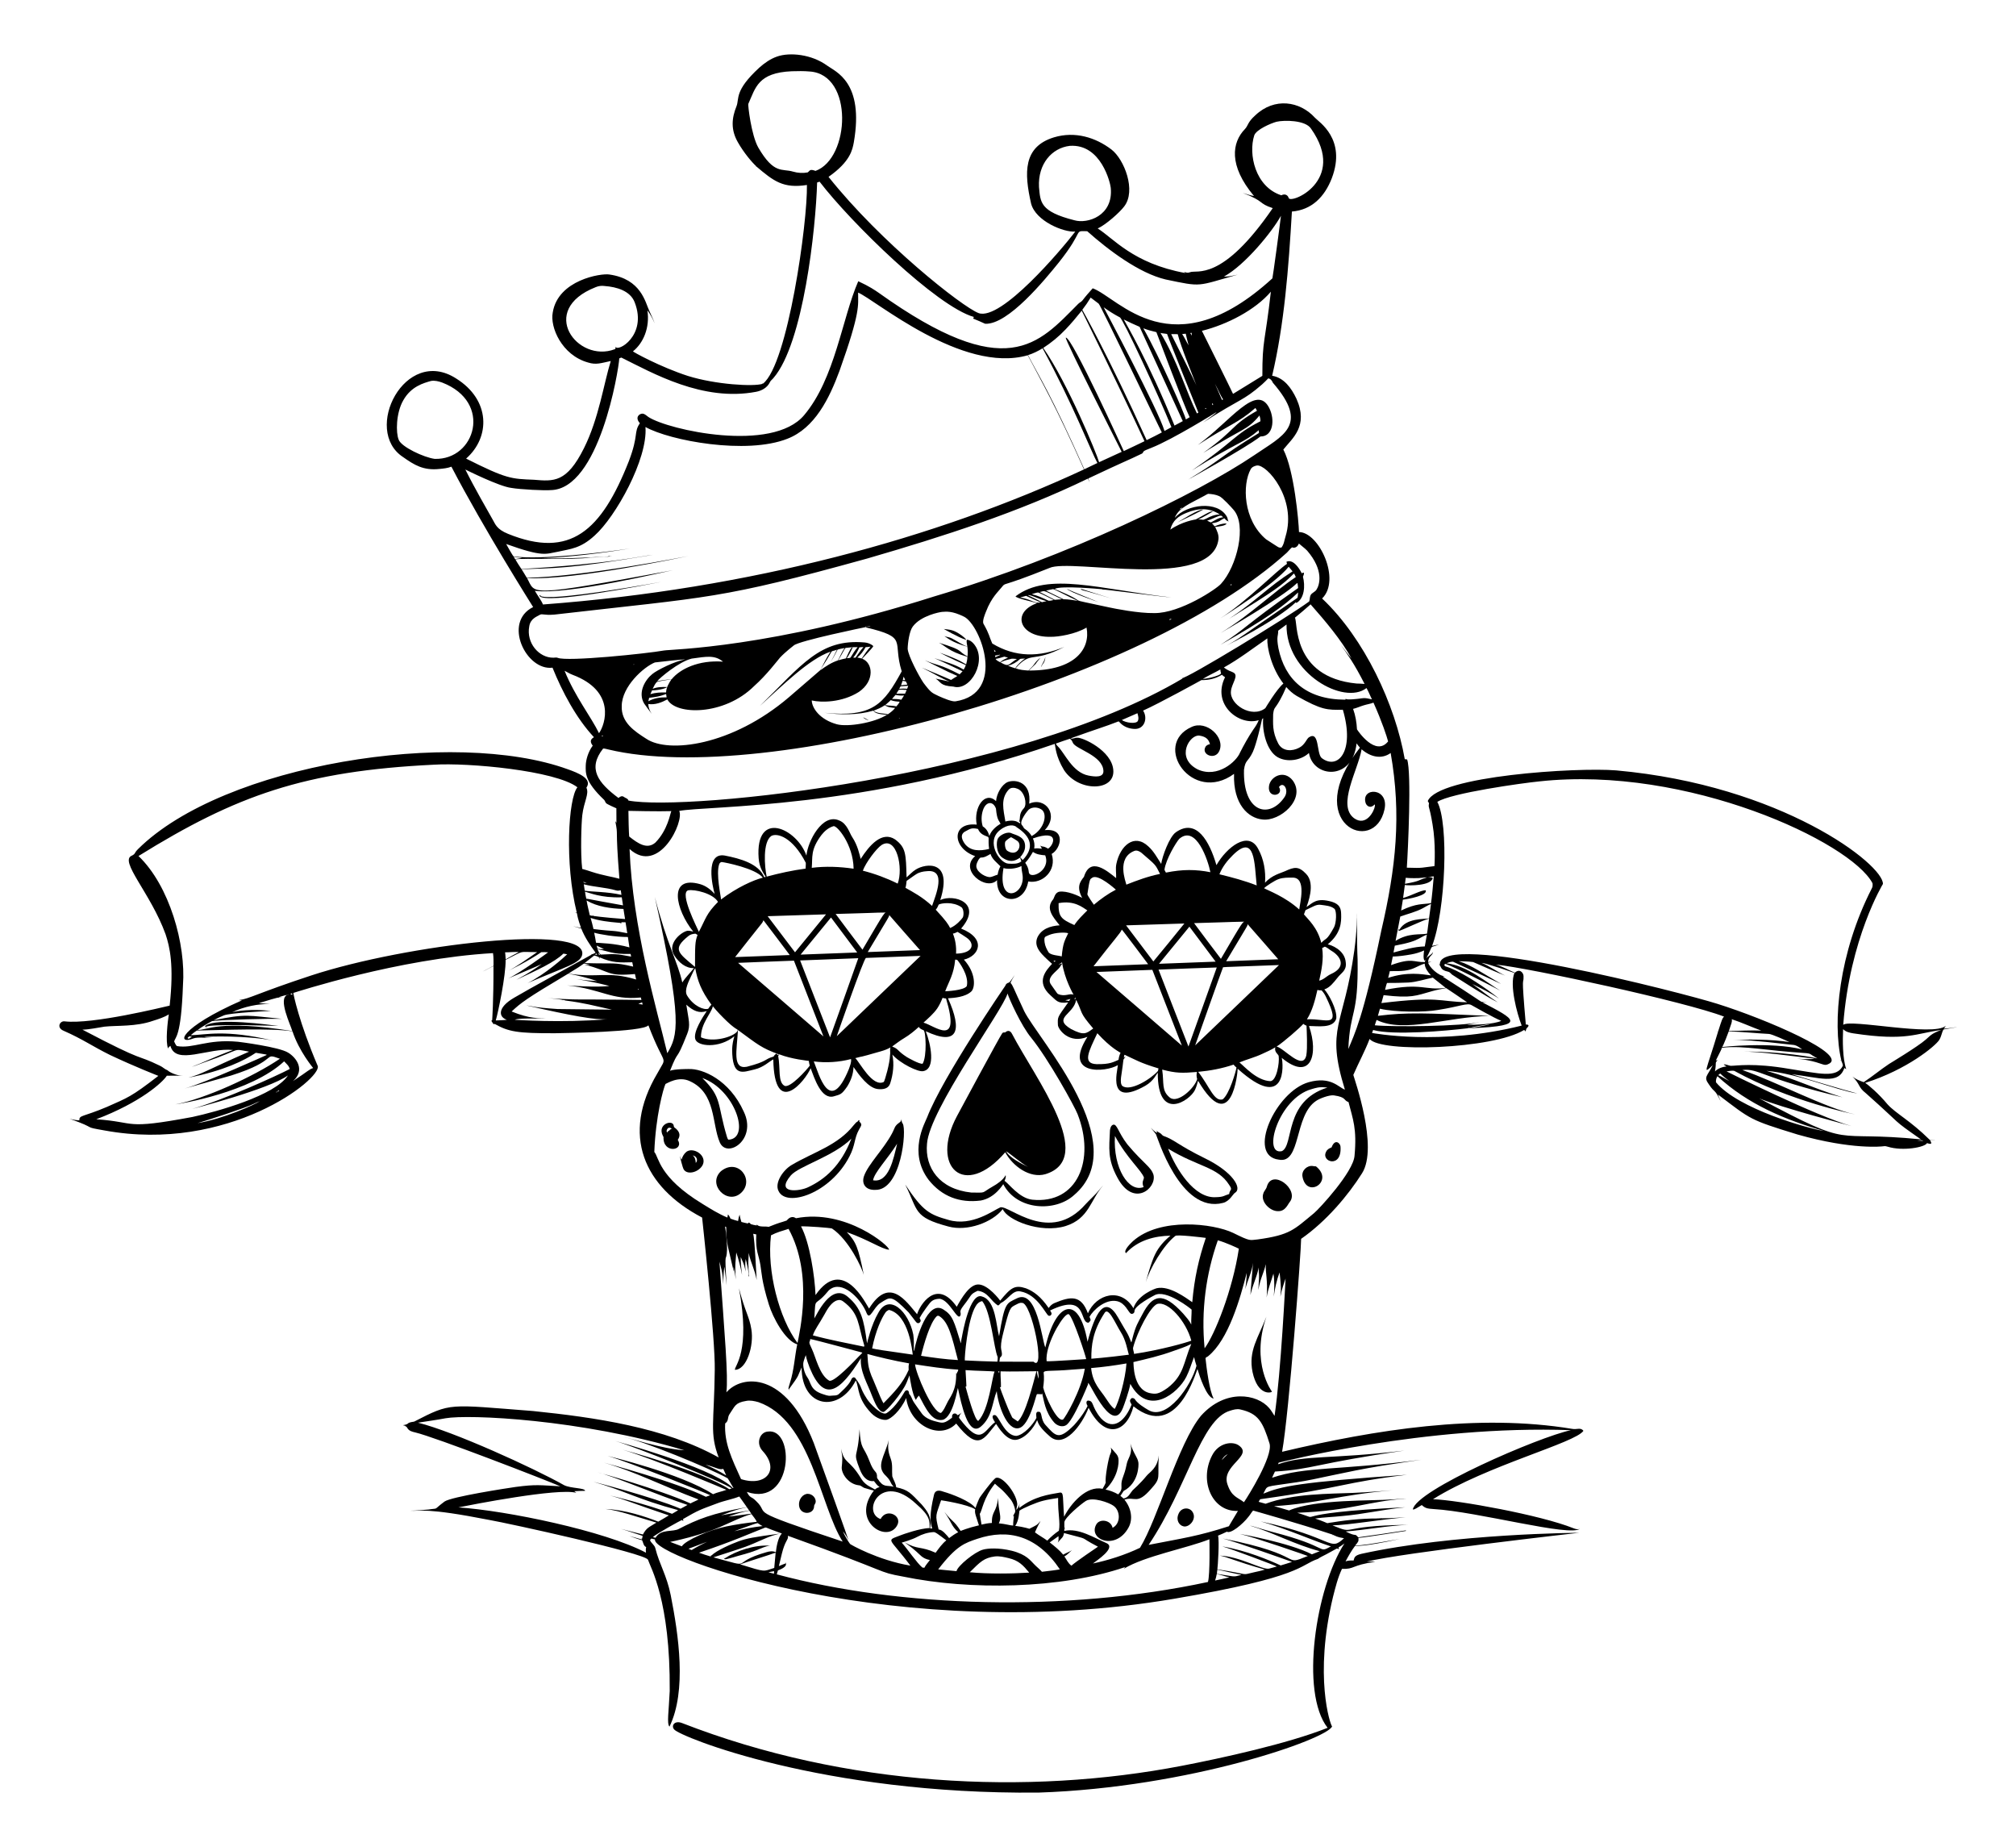
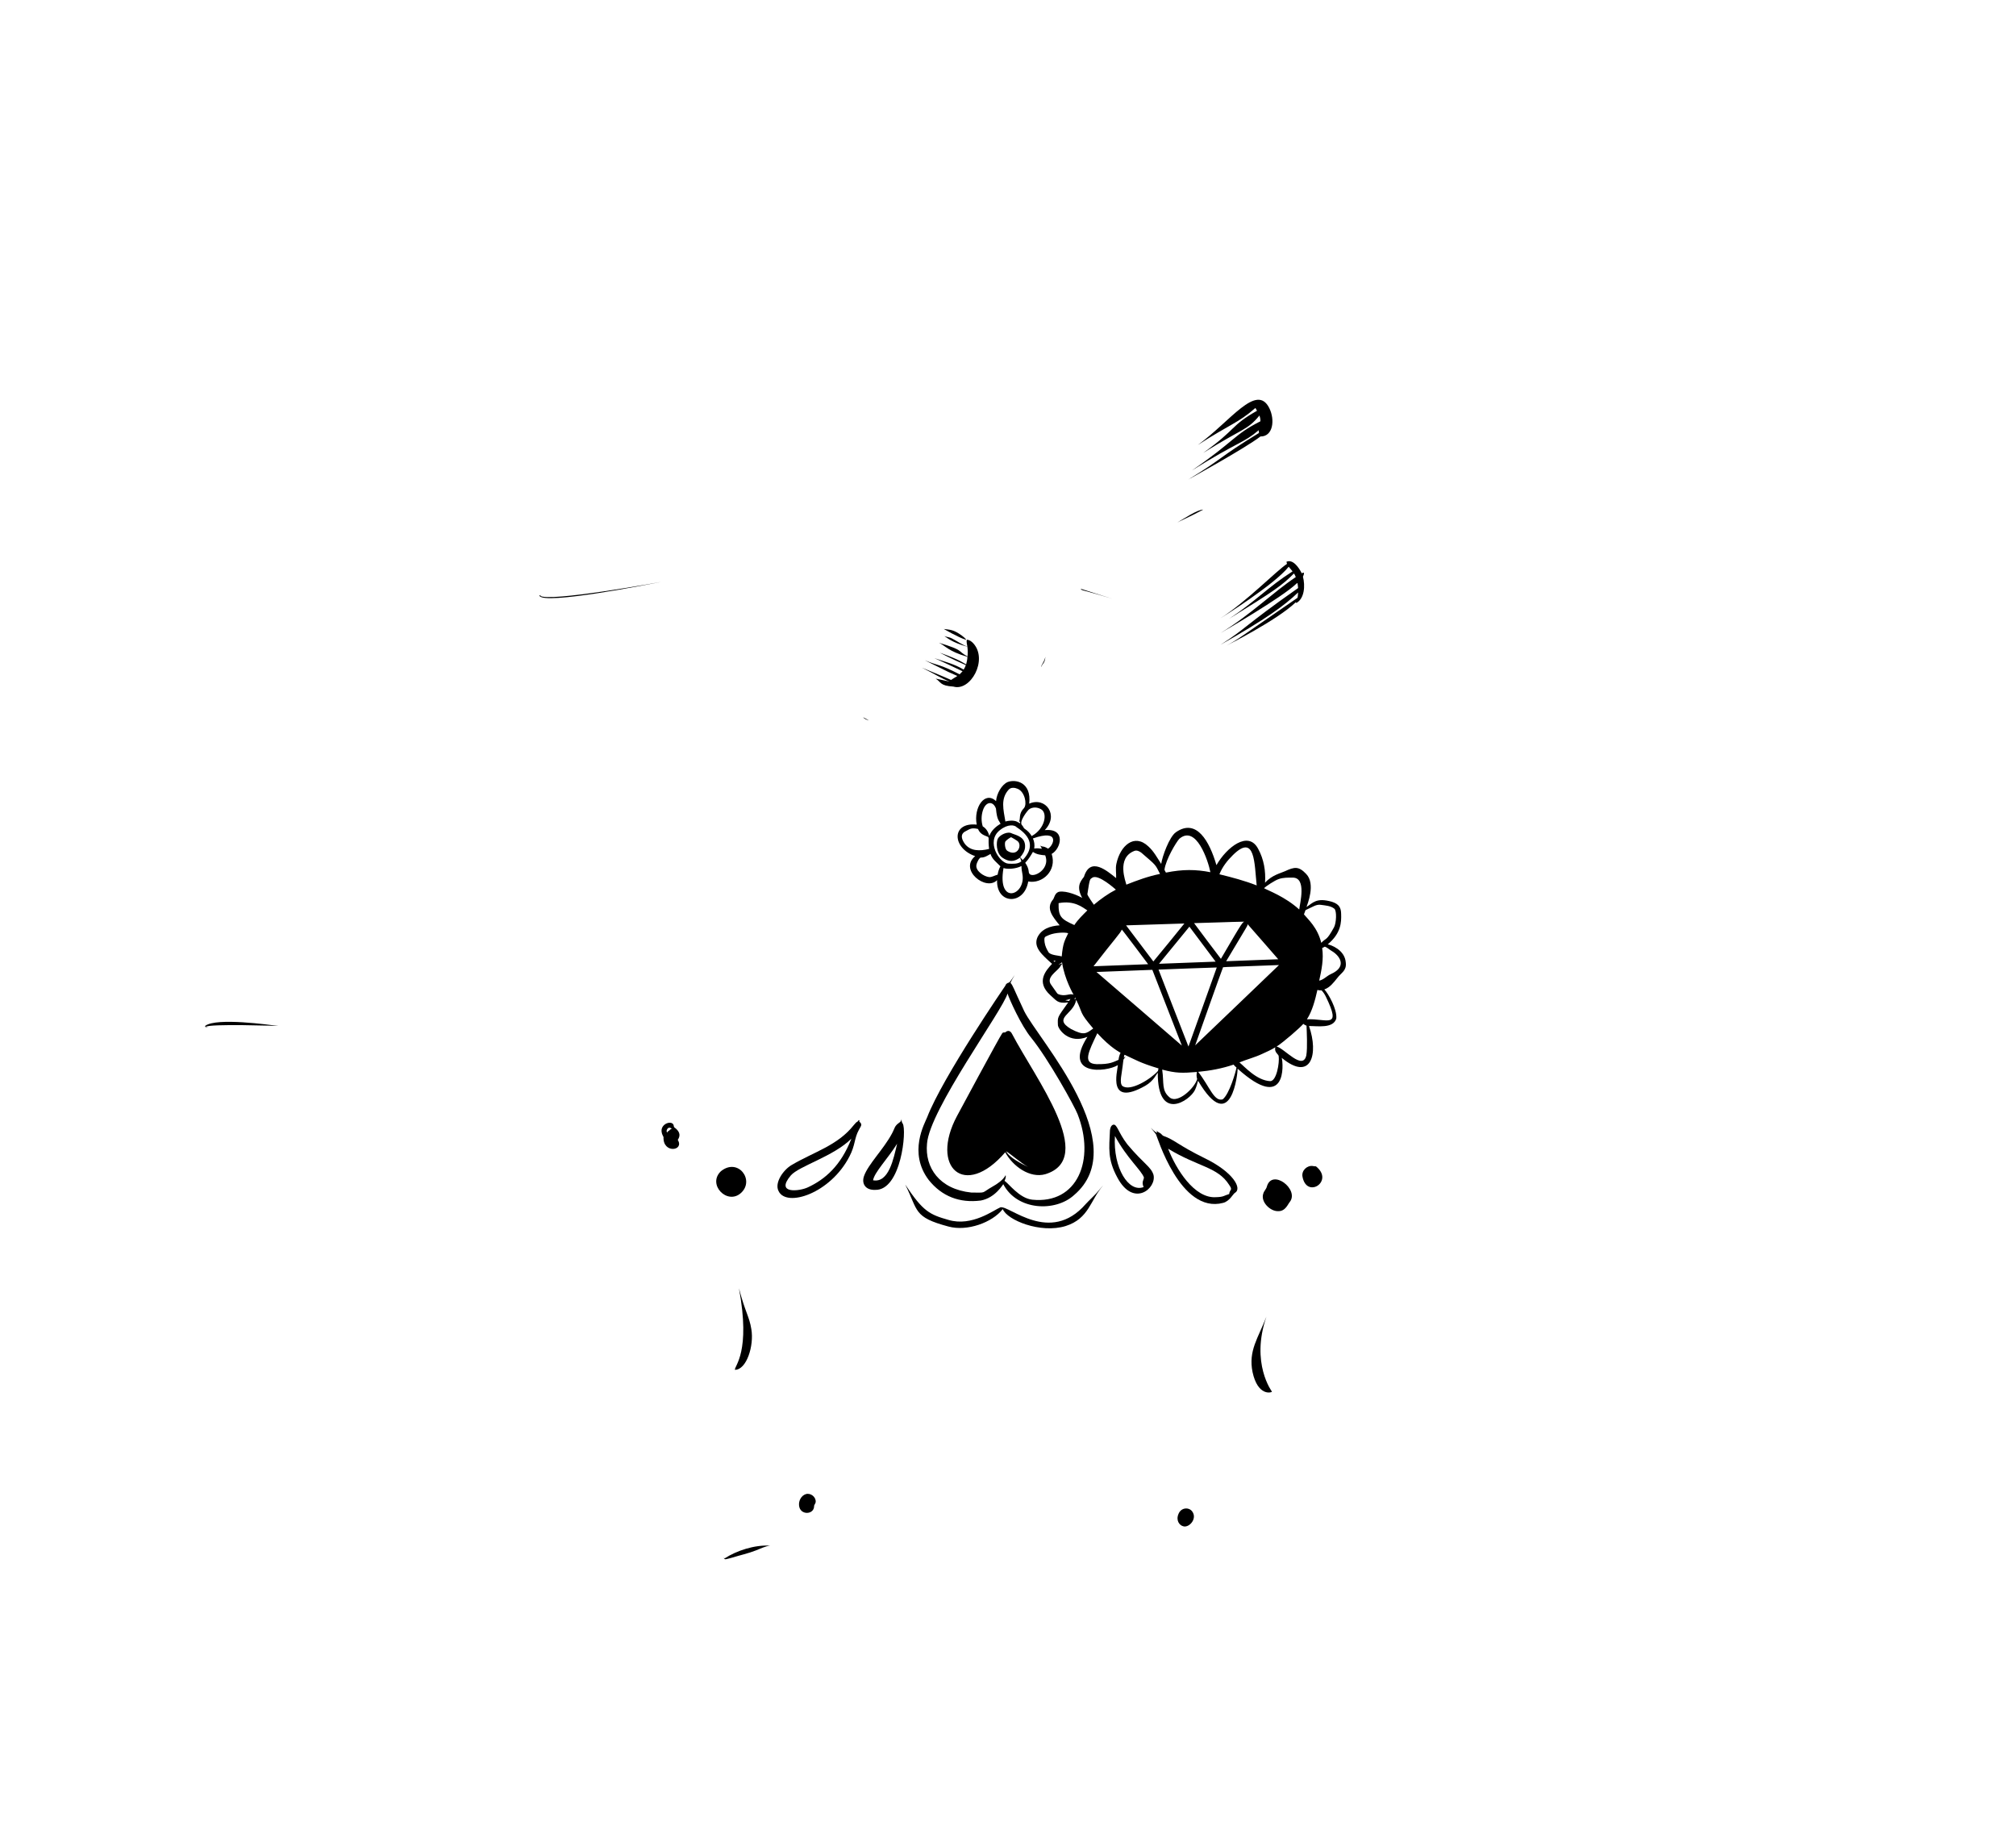
<svg xmlns="http://www.w3.org/2000/svg" version="1.1" id="Layer_1" x="0px" y="0px" viewBox="0 0 1856 1700.121" enable-background="new 0 0 1856 1700.121" xml:space="preserve">
  <g>
-     <path d="M715.493,52.016c11.483-4.008,31.666-2.166,46.111,8.433c7.492,5.539,34.182,14.986,24.429,70.67   c-1.279,6.656-3.08,17.55-23.259,31.673c48.125,60.486,123.141,119.78,138.205,125.417c20.679,7.289,76.034-58.163,88.956-75.029   c-10.697,0.782-36.389-9.608-40.659-25.73c-6.478-28.449-7.392-52.282,20.991-61.02c19.483-5.881,38.482,0.125,52.975,11.188   c11.758,9.063,23.036,37.834,11.718,52.418c-4.172,5.555-16.839,16.814-24.383,20.262c14.49,8.963,32.476,32.222,80.673,41.019   c-0.434-0.418-0.817-0.817-1.224-1.22c1.681,0.879,3.733,1.274,5.536,0.476c6.102-2.6,29.133,9.573,76.176-58.998   c-13.794-4.518-6.749-5.967-27.594-13.989c3.399,1.055,6.776,2.275,10.313,2.824c-23.643-28.181-20.228-49.381-8.368-61.573   c3.162-3.312,2.315-6.214,9.519-12.623c17.706-16.856,41.142-13.124,54.989,2.16c3.388,3.81,29.26,19.479,15.508,55.676   c-6.71,17.337-18.592,29.167-36.734,30.668c-3.055,52.339-7.005,103.677-18.182,151.139c10.878,1.808,17.698,11.266,22.384,21.202   c11.28,25.24-3.806,36.271-12.082,46.721c9.944,19.039,14.134,66.145,14.4,75.938c18.555,0.217,38.865,44.104,21.283,61.17   c39.027,36.825,67.322,97.768,76.111,147.939c0.717,0.038,1.485-0.008,2.195,0.272c4.104,12.422,0.8,82.911-0.307,99.569   c16.104,0.563,13.298-0.14,25.442-1.443c0.026-0.923,1.338-20.427-1.765-38.399c-3.032-18.493-4.067-14.607-3.238-19.483   c-0.441-0.645-0.833-1.324-1.17-2.003c9.684-23.182,137.139-31.199,173.477-28.227c152.437,13.68,246.334,86.827,245.567,104.553   c0,0-30.496,50.016-36.546,129.653c6.26-5.646,83.424,11.109,94.42,0.856c-0.599,0.898-1.186,1.803-1.75,2.72   c3.917-0.43,7.881-0.698,11.741-1.546v0.061c-3.783,0.967-7.689,1.293-11.503,2.072c-1.713,0.038-2.068,5.937-4.554,9.776   c-3.402,5.454-29.539,27.288-68.184,39.496c2.781,1.729,12.239,9.609,20.642,19.771c7.691,8.483,20.774,14.805,38.694,32.517   c1.892-0.077,3.799-0.081,5.709,0.011c-1.842,0.019-3.68,0.05-5.506,0.134c2.216,3.516,1.812,4.499-2.563,2.996   c-1.775,3.848-22.262,7.643-36.158,3.319c-1.201-0.395-2.467-0.679-3.714-0.434c-1.437,0.22-29.049,3.417-79.138-10.735   c-44.807-13.799-42.489-13.419-73.386-36.814c0.725,2.16,1.681,4.24,2.455,6.392c-5.811-12.499-5.043-6.94-10.939-15.865   c-4.974-6.828-1.587-7.201,3.622-17.527c-9.456,8.357-6.691,7.683,4.938-31.155c-1.001-0.027-1.98-0.05-2.95-0.081   c0.99-0.027,1.984-0.035,3-0.023c3.781-11.898,3.873-11.949,5.391-13.509c-34.705-13.47-178.765-44.756-210.184-47.918   c6.189,1.684,11.725,5.065,17.622,7.505c4.313-4.155,7.895,0.017,7.969,3.092c0.204,10.126-2.369-6.456,2.099,44.607   c0.909,0.019,2.252-0.104,2.521,1.07c-0.257,1.182-1.427,1.803-1.999,2.801c-0.338,0.821-0.53,1.692-0.718,2.567   c-0.388-0.552-0.856-1.044-1.331-1.473c-28.388,17.704-132.498,21.267-142.28,8.284c-4.324,11.338-10.187,22.004-14.994,33.135   c0.83,3.434,23.363,66.496,8.007,90.564c-12.746,20.195-32.857,44.181-56.056,60.311c0.028,10.645-11.121,160.937-17.534,196.014   c85.369-20.242,180.083-35.474,266.919-21.125c4.399,0.961,7.879-1.663,10.513,1.819c-7.502,11.198-88.486,31.727-138.485,62.95   c23.286,0.868,99.186,14.611,129.243,26.712c1.907,0.714,4.125,1.504,6.058,0.407c-8.322,7.992-94.409-15.758-134.764-18.044   c-5.56-0.424-7.532-0.581-10.877-3.683c-4.724,2.65-6.306,4.199-8.234,4.063c2.515-17.677,116.308-66.917,145.522-72.984   c-134.625-4.927-268.624,29.826-269.013,29.889c-0.226,0.483-0.449,0.967-0.641,1.485c25.394-8.901,47.198-4.309,116.42-12.608   c-82.622,11.895-83.801,17.169-119.236,19.314c-0.971,1.853-1.734,3.81-2.655,5.694c31.941-10.575,59.039-6.438,137.607-16.598   c-0.001,0-20.919,3.034-35.724,5.391c-36.334,5.988-61.222,12.78-79.007,15.343c-31.458,4.829-26.338,2.247-30.905,10.521   c16.508-6.83,32.201-10.457,132.208-17.392c-60.087,7.274-56.651,11.526-135.055,22.503c-0.622,0.706-1.013,1.573-1.462,2.402   c2.141,0.545,4.267,1.159,6.396,1.78c25.479-9.562,59.718-9.107,80.231-9.979c12.898-0.485,36.707-2.444,36.707-2.444   c-50.38,4.435-68.345,12.122-109.176,14.626c4.589,1.381,9.266,2.486,13.828,3.971c24.305-10.5,76.435-8.728,94.742-10.137   c4.477-0.161,8.924-0.829,13.41-0.833c-36.804,2.604-49.701,11.073-100.643,13.095c28.741,8.653-19.356,0.73,99.496-5.065   c-26.077,2.857-36.585,6.135-57.939,8.057c-8.345,0.875-16.755,1.124-25.066,2.287c16.201,5.573,7.71,4.369,15.531,3.622   c16.18-2.682,32.613-4.109,49.015-3.53c-2.509-0.054-5.034-0.104-7.516-0.418c8.794,0.395,17.588-0.376,26.37-0.779   c-21.828,1.8-52.98,7.199-67.455,7.417c22.758,9.248,2.729,0.386,69.319-0.503c-19.149,0.879-38.019,4.612-57.111,6.139   c10.808,5.545,7.456,0.901,11.541,5.387c1.712-0.136,43.069-6.211,43.82-6.419c0.011,0.146,0.05,0.322,0.088,0.518   c-0.096-0.034-36.314,5.829-43.755,6.434c0.233,3.169,0.131,3.275-2.962,6.995c6.903-0.188,12.159-0.926,41.104-6.058   c-34.903,7.617-38.721,6.073-41.276,6.442c-3.365,4.428-6.078,9.327-8.714,14.219c2.364-0.89,4.903-0.879,7.397-0.806   c0.809-2.634,0.67-4.615,7.298-6.177c85.567-18.76,199.932-19.313,200.316-19.357c0,0-163.822,18.511-195.539,26.566   c2.609,0.023,5.23-0.173,7.835,0.146c-22.328,3.167-18.681,6.943-30.595,6.5c-3.864,8.134-5.982,16.939-8.219,25.622   c-17.736,73.306-2.511,118.122-0.894,119.39c-4.112,11.483-131.121,56.354-270.249,60.932   c-198.37,1.956-330.139-51.419-335.436-58.108c-3.023-3.309,0.204-8.579,7.102-5.958c151.03,58.795,317.91,66.888,460.681,39.327   c35.591-6.859,97.155-20.257,133.782-34.884c-25.541-32.501-10.985-128.808,15.489-169.717c-1.738,1.374-3.587,2.59-5.487,3.729   c0.153,0.484,0.33,0.994,0.514,1.508c-3.188-0.646,0.775-1.943-11.53,4.639c-2.624,1.477-5.487,2.563-7.919,4.359   c-16.988,5.669-13.319,16.497-132.089,36.641c-251.268,42.952-481.785-37.992-478.223-54.536c-1.109-0.284-2.221-0.56-3.319-0.829   c-0.434,0.599-1.6,1.178-1.024,2.045c1.266,2.452,3.948,3.994,4.646,6.795c3.747,15.052,10.442,24.627,14.211,43.383   c7.132,36.151,14.916,87.938-1.178,120.894c-2.579-2.83-0.607-13.808,0.234-32.808c0.645-83.587-17.876-113.891-20.017-120.848   c-2.677-5.966-128.211-33.49-146.151-36.607c-59.418-11.659-63.024-7.824-72.861-8.521c5.644,0.061,11.246-0.74,16.874-1.063   c10.314-1.593,3.595,1.057,14.806-7.332c6.284-4.469,57.923-12.378,65.421-13.444c19.349-2.599,22.815-1.526,41.173-0.61   c-12.808-5.575-115.371-45.333-133.617-49.594c-2.479-0.576-5.268-1.247-6.814-3.453c-0.671-0.817-1.001-2.275-2.298-2.095   c0.084-0.096,0.253-0.288,0.338-0.384c-0.825-0.249-1.646-0.487-2.471-0.698c7.282-1.224,1.738-2.062,10.317-3.307   c34.409-17.644,30.487-15.835,109.475-9.746c56.155,5.758,121.402,15.045,170.895,42.769c-8.518-22.65-4.148-31.764-3.618-80.515   c0.6-28.081-11.641-140.339-11.641-140.339c-53.896-28.228-74.809-76.063-41.219-132.719c9.671-17.898,7.222-3.567-8.241-44.242   c-4.978,6.266-77.275,7.134-85.887,7.301c-34.857,0.121-42.837-1.386-55.572-8.548c-0.28,0.042-0.844,0.123-1.124,0.165   c-0.748-0.967-1.308-2.056-2.003-3.046c0.192-0.142,0.572-0.422,0.764-0.564c0,0,1.32-17.461,1.201-49.805   c-3.372,1.527-6.503,3.534-9.914,4.972c3.392-1.615,6.645-3.511,9.964-5.272c-0.054-3.887,0.15-7.793-0.483-11.645   c-87.206,5.03-181.503,36.018-183.802,36.63c-0.081,0.718,5.1,26.69,22.453,67.248c4.058,11.605-82.425,80.256-196.248,59.359   c-21.714-3.82-4.716-1.095-32.206-10.755c2.947,0.794,5.962,1.316,9.016,1.45c-0.324-4.969,3.159-2.939,25.411-12.401   c19.107-8.509,21.998-8.946,47.3-28.55c0,0-21.331-8.295-44.526-19.234c-16.382-8.097-25.045-14.543-42.631-22.25   c-6.976-2.823-3.471-9.281,0.817-8.698c25.621,3.048,91.392-13.286,96.745-14.461c4.122-37.375,0.072-54.125-3.752-65.69   c-13.756-38.036-43.339-67.813-30.875-72.454c3.551-1.889,1.653-2.115,5.529-5.959c78.95-78.297,291.367-111.366,395.566-73.482   c9.798,3.442,22.937,8.701,17.212,16.982c2.753,5.716-2.328,12.734-3.806,25.334c-0.863,7.21-1.793,35.072-0.073,49.403   c3.008,0.748,5.92,1.819,8.882,2.743c9.911,3.274,20.691,4.912,25.373,6.319c-4.113-51.374-0.797-37.487-3.787-52.971   c0.414,0.457,0.706,0.99,1.051,1.531c-0.05-4.466-0.046-8.928-0.061-13.394c-0.783-0.252-8.568-3.791-9.358-4.639   c-0.871-0.867-1.047-2.179-1.865-3.077c-18.309-17.276-17.013-25.419-16.97-31.581c0.082-4.895,2.021-12.423,6.43-18.382   c-2.379-3.078-2.637-5.613,1.124-7.762c-16.201-17.281-29.227-41.834-38.153-63.994c-24.258,3.095-46.067-41.891-17.833-55.799   c-0.246-0.409-45.143-71.424-75.243-129.204c-3.511,1.358-7.294,1.73-11.012,2.076c-14.842,1.611-23.257-3.713-33.491-10.931   c-37.64-24.576,1.843-102.617,48.885-72.312c31.596,19.71,31.623,53.909,9.151,73.72c37.464,18.848,41.584,18.627,62.394,19.472   c18.262,1.515,30.223,2.842,46.134-29.117c13.701-27.378,18.215-59.496,24.655-80.181c-8.678,1.819-13.432,3.772-20.934,1.37   c-24.277-6.798-35.167-32.693-32.482-46.068c4.847-30.03,44.614-36.171,52.019-34.938c29.51,4.134,33.149,25.704,36.956,33.702   c1.562,3.772,3.553,7.367,4.842,11.249c-1.769-4.228-3.979-8.272-6.688-11.971c2.445,16.091-3.874,30.267-13.256,37.731   c-0.704,0.258,25.355,14.532,50.623,22.691c25.581,7.972,60.375,9.932,68.706,7.232c-0.054-0.184-0.165-0.553-0.219-0.737   c0.146,0.142,0.441,0.418,0.587,0.56c22.866-17.875,41.112-148.762,40.428-182.847c-21.755,3.382-30.559-3.422-46.836-17.273   c-0.184,0.05-0.552,0.153-0.737,0.203c0.176-0.096,0.526-0.284,0.702-0.376c-3.708-3.382-11.313-12.313-16.694-21.87   c-6.578-11.435-5.801-22.018-1.266-33.177c2.766-6.979-2.24-14.121,20.937-35.464C703.845,57.99,709.289,54.134,715.493,52.016    M728.995,65.579c-31.346,1.338-33.438,15.37-40.087,30.081c-0.452,0.93,2.721,28.775,9.208,40.175   c14.543,24.937,21.766,19.061,32.033,22.154c4.324,1.27,8.959,1.562,13.387,0.721c2.436-1.709,1.714-3.36,7.271-1.408   c31.755-11.449,35.331-88.798-5.352-91.485C739.983,65.295,734.478,65.429,728.995,65.579 M1175.157,112.085   c-5.466,1.527-18.591,7.215-20.439,12.493c-5.592,17.283,0.827,47.349,24.885,55.181c3.614-1.818,6.018,0.014,6.749,2.333   c1.045,6.464,54.441-15.676,20.65-63.633C1201.931,110.481,1182.348,110.418,1175.157,112.085 M984.921,134.25   c-16.599,1.92-29.491,16.738-28.381,37.927c1.337,13.68,0.595,22.49,32.613,30.572c11.963,3.51,35.946-4.049,33.449-29.82   C1022.288,168.837,1013.908,132.274,984.921,134.25 M752.269,167.979c-1.229,42.293-12.578,147.94-40.152,179.911   c-1.036,1.397-2.674,2.31-3.353,3.967c-2.314,4.946-7.539,7.85-12.742,8.794c-49.119,9.289-95.11-17.267-124.013-31.535   c-0.625,0.249-1.251,0.495-1.872,0.748c-0.568,10.698-18.444,120.868-63.346,121.27c-4.688,0.53-27.838-0.569-36.089-2.037   c-11.22-1.341-41.895-16.733-42.285-16.92c8.428,16.99,20.381,37.559,25.277,46.299c2.285,3.774,3.313,8.584,13.997,12.895   c57.25,23.246,85.967-2.725,111.21-66.783c9.306-24.439,4.307-26.518,10.202-35.003c-5.044-5.656-0.211-9.014,2.494-8.84   c2.195,0.196,3.687,2.003,5.433,3.135c18.4,11.946,113.874,33.115,143.228-1.673c28.582-33.859,34.899-88.914,49.89-123.342   c10.576,4.889,15.171,8.163,18.793,10.628c117.898,84.239,146.919,47.212,183.714,10.198c1.189-1.27,2.962-1.845,3.994-3.292   c2.924-3.841,6.123-7.455,9.354-11.035c24.241,8.905,72.954,75.33,165.404-9.151c0.312-0.384,7.326-52,7.873-57.602   c-7.625,14.039-32.878,45.286-52.472,55.96c4.278,0.161,8.487-0.875,12.646-1.765c-38.156,10.757-32.302,11.56-66.35,4.424   c-24.394-5.743-52.668-27.043-72.186-44.411c-13.29-0.13-1.58-2.04-26.282,28.96c-12.372,15.25-46.418,57.207-67.65,56.244   c-3.645-1.707-7.363-3.265-11.084-4.792c0.222-0.499,0.437-0.998,0.687-1.485c-34.337-9.66-113.534-87.225-142.05-124.523   C753.773,167.465,753.013,167.722,752.269,167.979 M548.366,264.348c-53.679,21.106-16.743,70.135,17.549,57.115   c1.028-0.353,0.767-1.581,0.848-2.425c1.26,5.614,29.474-9.983,17.592-40.662c-3.958-10.635-16.56-14.3-27.706-15.113   C553.856,262.859,550.956,263.209,548.366,264.348 M1170.004,268.496c-14.385,16.846-40.193,30.197-63.484,36.031   c0.115,0.169,28.112,56.502,28.657,58.02c3.323-1.972,21.317-13.034,26.992-16.59   C1162.11,312.348,1164.62,316.028,1170.004,268.496 M790.011,269.34c-0.078,11.753,2.517,16.931-17.085,71.852   c-9.361,25.397-22.716,52.913-48.129,62.697c-37.688,14.846-107.996,1.776-130.559-10.839   c2.203,29.584-27.602,82.826-46.759,99.864c-13.067,12.02-22.141,12.274-33.756,14.91c-11.506,1.981-13.317,5.25-47.745-7.094   c6.519,11.63,6.624,11.53,7.432,11.457c24.81,3.343,82.531-3.769,106.675-7.278c-26.235,4.248-55.243,7.883-81.789,8.905   c24.143,0.8,58.145-1.467,61.182-1.577c1.404-0.664,2.958-0.272,4.454-0.338c-1.174-0.015-2.36-0.023-3.445,0.46   c-5.494-0.046-10.962,0.836-16.46,0.783c-17.167,2.654-62.925,0.214-69.5,1.784c1.615,3.062,3.61,5.909,5.498,8.809   c81.829-4.696,110.987-12.069,121.143-13.049c-80.213,13.614-91.731,11.965-120.947,13.306c1.646,2.555,3.15,5.199,4.735,7.796   c50.577-0.601,148.45-19.908,148.833-19.947c-0.989,0.17-105.683,22.616-148.565,20.247c8.295,15.075-2.292,17.974,134.338-7.221   c-4.334,0.6-97.193,23.07-127.171,18.938c1.732,3.132,6.578,9.751,7.451,12.6c190.87-14.257,362.028-60.985,498.116-124.328   c-27.208-61.038-39.001-80.558-51.755-105.075C885.761,344.342,805.112,275.402,790.011,269.34 M996.401,285.147   c0,0,23.313,40.992,59.232,119.961c4.746-2.195,9.339-4.712,14-7.079c-0.665-0.687-56.435-117.394-58.185-118.553   c-2.479-1.815-4.869-3.752-7.351-5.552C1001.768,277.819,999.194,281.568,996.401,285.147 M1016.06,282.83   c0.198,0.384,50.655,95.127,56.002,113.853c2.129-1.163,4.278-2.287,6.388-3.484c-11.583-28.974-44.677-99.945-47.419-101.054   C1025.813,289.422,1020.818,286.291,1016.06,282.83 M980.954,303.265c-6.108,6.477-13.049,12.14-20.504,16.989   c22.574,32.355,49.265,97.542,51.428,105.19c0.277-0.123,20.289-9.284,20.784-9.546c-0.201-0.394-52.873-104.127-51.444-105.075   c5.3-1.623,53.079,103.982,53.362,104.38c6.327-3.085,12.784-5.916,19.077-9.082c-25.057-54.033-57.771-120.146-57.771-120.146   C991.102,291.9,986.237,297.774,980.954,303.265 M1034.573,294.064c2.462,4.621,21.948,37.118,46.713,97.65   c2.555-1.335,5.076-2.747,7.635-4.09c0,0-39.752-86.783-39.753-86.785C1044.234,298.726,1039.35,296.508,1034.573,294.064    M1052.583,302.179c15.276,26.999,38.243,79.096,39.166,83.876c1.159-0.683,2.352-1.316,3.507-2.018   c-4.165-8.036-30.513-77.928-30.656-78.313C1060.521,304.811,1056.481,303.687,1052.583,302.179 M1095.785,306.553   c0.437,0.806,0.925,1.596,1.439,2.367c-0.084-0.859-0.142-1.715-0.173-2.567C1096.622,306.415,1096.177,306.476,1095.785,306.553    M1068.394,306.442c15.304,24.986,23.847,54.549,33.53,74.108c0.445-0.261,0.894-0.518,1.37-0.771   c-0.025-0.04-27.6-68.261-28.841-72.362C1072.484,306.964,1070.366,306.971,1068.394,306.442 M1088.353,307.481   c2.233,3.3,3.814,6.994,5.92,10.359c-0.925-3.553-1.892-7.098-2.651-10.689C1090.517,307.209,1089.431,307.316,1088.353,307.481    M1078.236,307.574c21.472,42.474,23.293,47.381,23.293,47.381c-3.428-9.043-14.706-36.808-17.277-47.377   C1082.245,307.581,1080.239,307.577,1078.236,307.574 M946.434,326.876c10.27,19.867,20.661,35.038,51.831,105.067   c3.963-2.018,8.057-3.779,12.04-5.767c-5.826-10.632-21.952-52.943-50.462-105.569   C955.619,323.174,951.161,325.407,946.434,326.876 M1161.939,353.807c-18.078,15.75-19.21,12.398-54.268,35.103   c4.774-3.592,11.912-8.387,12.293-9.573c0,0-39.877,24.931-59.908,32.851c-9.962,3.761-6.288,3.225-8.552,5.249   c-14.659,7.089-13.784,6.064-49.633,22.986c0.441,1.243,1.032,2.436,1.354,3.729c-0.595-1.189-0.975-2.486-1.746-3.572   c-63.239,30.702-132.769,53.133-203.047,73.509c-136.808,37.869-143.281,34.961-288.159,51.636   c-10.192,0.792-10.596-1.139-13.302,0.192c-2.42,1.52-8.691,3.392-9.715,10.628c-2.919,15.176,8.853,29.017,22.265,28.853   c1.316,0,2.682-0.434,3.952,0.119c8.632,3.672,82.422-3.937,97.716-6.749c6.479-1.188,98.763-2.037,249.016-49.817   C983,512.506,1102.567,454.229,1154.45,419.163c26.429-18.173,51.579-27.424,17.396-66.868c-0.764-1.868-2.122-3.772-4.293-4.006   C1165.765,350.212,1163.892,352.057,1161.939,353.807 M396.77,350.661c-6.608,1.906-18.235,4.862-25.496,17.818   c-6.749,11.624-6.94,29.902-4.217,36.269c2.34,6.573,23.22,16.327,33.108,17.63c37.472,1.193,53.682-52.273,6.864-70.271   C403.753,350.968,400.254,350.039,396.77,350.661 M1125.014,368.164c0.353-0.188,0.718-0.368,1.097-0.541   c-1.908-2.241-4.743-9.174-7.62-14.446C1120.586,358.204,1122.988,363.104,1125.014,368.164 M1116.189,371.099   c-0.303,0.518-0.395,1.558,0.296,1.815C1117.164,372.615,1116.6,371.36,1116.189,371.099 M1109.674,375.619   c-0.357,0.322,0.057,1.101,0.533,0.813C1110.668,376.122,1110.116,375.297,1109.674,375.619 M1173.365,410.127   C1173.557,410.331,1173.557,410.331,1173.365,410.127 M1151.434,431.924c-7.75,13.938-7.14,46.629,14.188,64.512   c12.771,8.141,11.012,7.648,14.062,7.635c2.421-2.939,2.743-6.879,3.856-10.386c10.576-34.7-17.267-66.434-26.42-65.218   C1154.895,428.874,1152.562,429.845,1151.434,431.924 M1109.007,456.242c-14.068,7.66-23.9,11.188-27.46,20.393   c11.019-12.51,39.546-16.24,48.002-0.955c0.833,1.397,0.641,3.161,1.592,4.52c-0.56-0.568-1.331-0.783-1.984-1.159   c-0.714-0.606-1.305-1.328-1.945-1.987c-3.414,1.283-4.238,3.661-11.476,4.6c0.898,0.852,1.75,1.765,2.429,2.82   c3.511-1.37,7.129-2.759,10.969-2.621c-0.281,2.168-7.852,2.858-10.44,3.181c1.761,3.518,3.534,7.321,3.077,11.368   c-6.068,47.653-136.088,17.133-155.67,26.42c-47.506,19.105-39.342,12.454-44.008,17.845c-2.654,3.526-9.27,8.97-14.388,22.411   c-0.786,1.989-3.656,8.674-2.233,11.142c5.697,10.078,4.933,11.212,8.038,18.106c21.211,12.859,43.515,12.781,66.365,3.131   c-30.188,15.66-30.01,2.89-44.844,19.61c3.687,1.696,7.846,1.799,11.829,2.156c1.577-1.884,3.549-3.411,4.957-5.448   c1.68-2.475,3.725-4.692,6.135-6.477c-9.554,11.559,1.46-0.208-10.766,11.898c43.107,0.183,56.881-20.403,53.124-39.531   c-10.152,6.104-26.116,8.597-32.701,8.491c-29.479,0.779-36.849-22.666-12.738-30.99c-5.211-1.557-19.247-4.439-19.936-6.273   c30.053-22.778,76.936-6.514,143.546,1.028c-12.211-0.878-61.018-7.479-63.48-7.309c-0.142-0.069-0.426-0.207-0.568-0.276   c-0.384,0.027-38.068-3.711-43.494-0.173c38.12,15.724,2.548,6.516,50.469,16.989c4.19,0.92,26.551,5.459,41.38,5.18   c23.816,0.185,57.567-22.466,61.316-26.957c14.441-15.596,24.246-54.302,11.303-68.383c-1.307-1.6-10.294-11.382-13.007-12.324   c-3.2-1.477-6.699-1.918-10.171-2.129C1111.079,454.953,1110.07,455.666,1109.007,456.242 M1141.132,464.602   C1141.332,464.802,1141.332,464.802,1141.132,464.602 M1086.009,468.922c1.017-0.388,1.98-0.963,2.72-1.78   C1087.762,467.599,1086.485,467.856,1086.009,468.922 M1092.186,472.099c-7.269,2.961-12.619,6.912-14.753,15.393   c11.028-7.628,23.099-9.283,23.489-9.396c7.861-4.061,12.883-7.69,15.865-7.509c-0.276,0.323-9.393,5.871-13.778,7.562   c5.23-0.22,3.418,1.145,7.493-0.79c3.833-2.114,8.065-3.798,12.504-3.818C1113.179,467.145,1103.092,467.595,1092.186,472.099    M1122.213,474.923c-3.683,1.278-7.094,3.277-10.877,4.263c1.159,0.541,2.248,1.308,3.491,1.661c3.622-1.822,7.09-4.408,11.273-4.7   c-0.518-0.495-1.047-0.967-1.573-1.42C1123.744,474.731,1122.942,474.624,1122.213,474.923 M1191.298,504.152   c-2.361,0.289-0.05-2.643-6.503,4.501c-131.856,119.649-479.13,216.173-624.731,181.201c-1.596-0.284-3.173-0.925-4.792-0.859   c-14.614,18.529-4.651,31.53,14.146,45.539c1.193-1.308,3.346-2.314,4.915-1.028c1.42,1.143,3.71,1.358,4.228,3.373   c53.204,10.232,357.178-21.5,510.168-112.345c-0.238-0.054-0.71-0.157-0.948-0.207c3.841,0.985,97.022-55.661,117.471-70.678   c0.748-1.83,0.426-4.036,1.339-5.855c1.235-2.229,4.044-2.862,5.383-4.999c2.879-4.319,7.066-17.795-8.56-35.943   c-2.325-2.432-5.149-4.309-7.639-6.553C1195.162,502.291,1193.447,504.022,1191.298,504.152 M472.904,512.432   c0.449,0.76,0.902,1.523,1.366,2.287c2.049-0.614,4.197-0.683,6.285-1.105C478.061,512.938,475.428,512.977,472.904,512.432    M1132.956,538.875c0.618,0.161,1.124-0.882,0.694-1.331C1133.248,537.716,1132.841,538.415,1132.956,538.875 M963.009,543.64   c0.384,0.211,15.712,7.747,16.095,7.927c4.405,0.084,8.775,0.733,13.114,1.469c-8.711-3.827-20.819-10.497-22.679-10.785   C967.337,542.574,965.188,543.203,963.009,543.64 M907.088,544.024C907.264,544.254,907.264,544.254,907.088,544.024    M957.142,544.906c0,0,13.904,7.178,13.905,7.179c2.183-0.038,4.336-0.495,6.53-0.529   C957.625,541.813,962.74,544.152,957.142,544.906 M949.922,546.902c5.379,1.316,10.432,3.66,15.413,6.035   c1.554,0.223,3.158-0.414,4.712-0.66c-0.482-0.288-11.274-5.793-14.296-6.937C953.743,545.563,951.84,546.326,949.922,546.902    M946.326,547.884c4.29,2.141,8.694,4.071,12.895,6.407c1.408-0.33,2.839-0.572,4.232-0.986   C956.193,551.529,948.832,547.135,946.326,547.884 M939.182,549.967c10.714,1.742,12.844,5.727,18.912,4.527   c-4.531-1.899-9.009-3.94-13.456-6.028C942.835,549.031,940.997,549.468,939.182,549.967 M1192.1,568.614   c2.912,2.816-3.476,54.622,56.754,60.545c2.471,0.1,4.949,0.084,7.417,0.376c-9.842-19.372-15.815-27.3-21.947-36.039   c3.319,4.197,6.461,8.545,9.926,12.627c-9.201-16.825-24.29-34.689-37.677-49.828   C1201.815,560.472,1197.038,564.643,1192.1,568.614 M867.519,563.196c-2.558,0.191-19.734,3.485-27.161,13.498   c-3.154,4.101-4.632,15.087-4.727,20.55c0.557,6.713,10.498,25.318,14.499,31.205c7.362,9.806,8.034,9.257,14.131,12.301   c4.396,1.97,12.326,5.354,15.508,4.784c46.841-7.39,22.997-69.727,8.057-77.753C876.234,561.99,871.068,563.067,867.519,563.196    M1077.545,569.746c-0.357,0.084-1.228,0.192-0.967,0.737c0.556,0.28,1.147-0.249,1.673-0.445   C1078.803,569.569,1077.752,569.566,1077.545,569.746 M1176.715,580.516c0.235,4.914-1.872,4.845,0.28,16.31   c5.914,28.289,24.953,47.106,61.573,47.216c0.123-0.349,0.284-0.671,0.438-1.001c-0.407,1.625,11.851,0.128,12.374,0.042   c3.686-0.377,4.184-1.166,11.702,0.652c-1.765-3.422-3.085-7.094-5.034-10.405c-20.624,16.123-74.436-13.532-73.624-58.5   C1181.802,576.66,1179.362,578.728,1176.715,580.516 M797.252,576.844l-0.506-0.537c0.084,0.222,0.249,0.675,0.334,0.902   c-0.39,0.041-61.389,12.559-66.304,16.901c-0.145,0.16-7.497,5.724-12.631,11.142c-2.397,2.756-12.359,16.038-23.93,26.317   c-27.557,27.352-72.231,26.844-79.817,12.201c-5.349,2.862-11.422,5.207-17.588,4.244c0.111,3.288,1.381,6.373,3.196,9.074   c-0.253-0.295-6.52-8.716-6.941-9.442c-6.173-10.3,0.93-21.974,7.505-27.234c4.139-3.505,21.058-12.034,30.222-13.367   c-3.079-0.269-20.117,1.892-27.886,2.709c-10.172,4.065-30.401,22.039-30.514,40.068c-0.638,15.075,11.601,23.192,22.721,30.265   c20.227,13.537,78.604,6.508,131.153-38.276c0,0,28.918-24.95,28.918-24.951c2.893-5.794,5.905-11.557,9.377-17.035   c-19.861,6.901-43.898,30.955-65.034,50.001c38.807-37.854,55.397-62.102,96.599-58.465c2.678,0.249,5.199,1.243,7.382,2.801   c0.107,0.219,0.326,0.652,0.434,0.871c0,0-1.023,1.733-10.21,11.292c9.948,3.685,11.849,20.379-2.974,30.537   c-15.466,9.836-34.558,9.99-43.44,7.869c0.26,7.182,7.441,17.609,23.094,21.923c10.038,2.729,34.627-1.339,46.168-8.752   c-6.694-0.383-10.83-1.179-12.661-3.752c-14.564,4.29-30.027,3.833-44.944,1.964c44.501,4.416,54.593-7.823,71.176-38.168   c-8.887-28.385,6.709-30.9-33.257-40.528c1.22-1.12,3.012-0.898,4.547-1.09C800.022,575.735,798.617,576.533,797.252,576.844    M1126.744,614.391c4.958,3.701,6.089,3.155,8.679,4.612c5.441,2.677-1.571,10.251-2.145,17.055   c-1.577,12.404,19.218,25.464,31.638,15.792c0,0,10.309-17.422,16.621-22.66c-10.984-14.212-15.218-33.071-14.772-41.583   C1153.548,596.707,1140.814,606.591,1126.744,614.391 M715.639,595.103C715.835,595.314,715.835,595.314,715.639,595.103    M796.891,595.709c-1.976,3.568-4.405,6.956-7.631,9.5c1.339,0.365,2.713,0.61,4.075,0.913c2.551-3.749,4.984-7.616,8.107-10.927   C799.93,595.441,798.414,595.629,796.891,595.709 M778.401,596.389c-1.682,2.159-0.835,1.514-6.684,11.418   c2.348-0.652,4.681-1.381,7.087-1.803c4.18-9.241,4.947-10.129,6.235-10.033c-1.623,3.403-3.284,6.799-5.425,9.91   c1.117-0.211,2.394-0.004,3.403-0.583c2.03-3.304,4.002-6.672,6.576-9.596C785.852,595.606,782.104,595.878,778.401,596.389    M791.143,595.905c-1.489,3.361-3.227,6.665-5.686,9.423c0.725-0.008,1.466,0,2.21,0.008c2.31-3.296,4.539-6.665,7.252-9.653   C793.649,595.625,792.379,595.633,791.143,595.905 M771.085,597.966c0,0-2.497,5.119-6.377,11.579   c1.945-3.841,4.055-7.597,5.832-11.518c-7.755,2.997-1.596-2.594-12.531,14.185c-0.89,1.55-1.991,2.993-2.659,4.666   c4.946-3.645,10.19-7.067,16.068-8.993c2.087-3.772,3.607-7.869,6.139-11.384C775.393,596.945,773.176,597.244,771.085,597.966    M915.114,597.943c0.142,0.652,0.284,1.305,0.445,1.968c0.364-0.127,0.744-0.249,1.132-0.365   C916.2,598.967,915.678,598.426,915.114,597.943 M916.15,603.395c0.05,0.506,0.111,1.021,0.188,1.542   c1.492-0.752,2.996-1.481,4.539-2.133c-0.107-0.046-0.318-0.138-0.426-0.184C919.028,602.946,917.612,603.318,916.15,603.395    M999.554,604.258C999.754,604.469,999.754,604.469,999.554,604.258 M636.839,606.207c-11.899,2.893-29.544,17.812-31.888,20.891   c4.416-1.078,8.955-1.469,13.463-1.957c7.613-9.32,24.638-17.822,47.235-16.107C657.881,602.72,650.466,604.339,636.839,606.207    M916.526,606.506c0.99,1.473,2.64,2.233,4.163,3.039c2.153-1.826,4.712-3.115,7.332-4.132c-1.143-0.322-2.237-0.783-3.392-1.001   C921.951,605.186,919.296,606.107,916.526,606.506 M939.24,606.483c-3.15,2.993-7.048,5.226-11.273,6.289   c2.202,0.921,4.462,1.715,6.76,2.386c1.504-3.014,6.858-7.789,9.093-8.955C942.29,606.299,940.736,606.188,939.24,606.483    M928.144,607.151c-2.456,0.56-4.819,1.423-7.09,2.498c8.322,4.876,7.035,1.69,15.178-3.085   C929.335,606.054,932.634,606.257,928.144,607.151 M583.269,611.509C583.304,612.764,584.436,610.93,583.269,611.509    M1107.33,624.9c7.006-0.465,17.747-3.883,16.771-5.352c-0.357-1.082-0.564-2.202-0.599-3.334   C1118.173,619.229,1112.567,621.734,1107.33,624.9 M519.767,617.41c9.575,23.716,24.404,42.397,31.7,57.456   c5.81-8.14,15.841-38.617-24.344-53.742C524.539,620.146,522.207,618.665,519.767,617.41 M1106.121,625.986   c0,0-38.949,21.533-53.75,28.093c4.543,6.798,1.383,17.63-8.426,16.859c-4.712-0.261-9.519-2.106-12.742-5.64   c-0.595-0.491-1.082-1.681-1.988-1.082c-12.854,5.016-17.943,6.18-43.628,15.455c2.11,0.802,4.075-0.821,6.204-0.629   c5.185-0.291,31.548,11.803,33.135,29.509c1.977,20.099-31.965,20.658-45.32,0.338c-7.855-12.937-7.875-21.781-8.56-24.187   c-174.854,60.627-321.834,56.827-345.745,61.742c4.917,9.462-18.573,59.508-45.692,35.045   c2.733,72.47,25.051,147.291,34.735,187.972c9.615-16.337,14.477-28.546-11.514-143.849c11.169,43.453,21.116,59.809,25.311,78.724   c3.031-4.815,7.244-8.717,10.708-13.203c-7.555,0.208-13.829-5.051-18.106-11.756c-6.522-10.307,5.187-20.464,11.123-22.361   c2.11-0.702,4.309-0.015,6.369,0.537c-16.188-20.161-23.835-52.369,6.546-43.651c5.184,1.512,9.561,4.965,13.16,8.898   c-1.962-6.551-9.103-38.408,9.277-35.299c14.137,2.74,31.291,7.405,36.342,19.921c0.353-0.065,1.059-0.2,1.412-0.265   c-1.942-3.357-5.89-8.098-6.546-17.254c-3.259-45.145,35.222-27.442,43.997-2.344c1.179-13.02,14.692-39.492,30.307-32.287   c7.206,2.815,9.433,11.789,11.898,15.324c4.933,7.404,6.808,16.227,7.712,20.036c7.895-12.3,19.592-26.132,31.799-17.918   c9.931,7.504,9.888,13.127,10.482,34.896c2.809-2.409,5.272-5.26,8.452-7.209c9.064-5.756,34.491-9.323,22.568,28.055   c12.641-5.927,39.635,2.68,19.199,26.255c23.832,9.522,16.49,25.382,2.548,28.599c11.239,12.231,10.515,25.73,6.856,29.29   c-5.612,5.235-15.788,5.929-21.486,6.3c13.351,29.633,9.32,44.297-20.466,30.326c4.518,11.568,9.515,34.892-2.475,36.753   c-4.512,0.917-20.898-6.906-28.304-15.29c1.9,8.769,0.707,18.243-1.938,26.447c-1.535,4.876-6.116,5.809-11.184,5.341   c-8.828-0.718-17.609-13.088-22.633-20.32c-0.134,6.388-2.44,12.581-5.797,17.956c-5.215,7.498-6.183,7.211-12.236,9.005   c-11.634,3.436-18.005-16.711-21.406-25.86c-4.866,11.607-33.446,46.669-34.401-8.134c-3.552,1.791-8.994,7.315-17.093,9.22   c-11.124,2.558-20.761,7.66-20.792-18.739c0.157-3.99,0.879-7.954,2.053-11.767c-14.107,11.535-34.322,9.424-36.012,2.559   c-1.896-6.666,6.769-20.129,10.597-25.749c-6.824,2.341-12.239,0.036-18.835-5.874c2.164,14.471,4.083,18.817,0.794,26.953   c-11.202,28.389-6.869,11.5-15.796,33.89c3.998-1.649,16.583-1.625,16.966-1.604c13.029-0.637,37.816,10.038,50.93,39.22   c12.508,25.885-15.5,43.587-22.081,28.27c-7.393-17.164-3.399-45.248-27.445-56.255c-10.651-5.18-21.396,2.241-22.522,2.509   c-2.053,4.184-9.108,30.144-10.298,62.613c4.374,4.799,3.77,23.104,44.319,47.753c7.413,4.589,14.864,9.228,22.929,12.592   c0.361-0.882,0.364-1.849,0.437-2.766c1.347,0.764,1.711,2.502,2.475,3.783c2.287,0.833,4.593,1.642,6.968,2.206   c0.384-1.945,0.506-4.029,1.481-5.786c0.203,2.271,0.929,4.435,1.546,6.619c1.918,0.537,3.864,1.001,5.824,1.393   c0.349-0.284,0.706-0.552,1.07-0.81c0.694,0.249,1.308,0.679,1.646,1.374c1.784,0.61,3.649,1.025,5.525,1.278   c0.073-0.226,0.219-0.683,0.292-0.909c1.31,2.836,8.692,1.405,10.636,2.233c12.04-4.799,9.832-3.449,16.686-5.859   c0.749-0.6,3.791-5.281,8.594-2.11c46.069-9.06,86.982,26.278,85.645,28.972c-6.907-0.641-17.943-8.7-38.882-16.218   c8.447,8.796,10.637,14.201,15.654,39.423c-1.451-5.976-13.652-32.38-29.302-42.746c-2.309-0.657-22.17-2.184-28.488-1.957   c7.998,14.736,12.696,46.11,13.36,63.242c25.344-36.559,46.382,8.407,49.291,12.401c18.837-30.279,34.136-6.552,44.219,5.253   c2.341-8.139,17.806-33.614,36.503-6.887c4.253-7.643,11.938-21.2,20.408-20.511c8.698,0.593,18.704,13.543,19.545,14.898   c9.901-12.041,13.444-14.81,23.827-11.345c6.976,2.747,13.608,7.512,20.849,18.11c1.358-1.976,3.127-3.668,5.375-4.577   c14.781-6.186,24.447-7.792,30.74,9.446c7.679-17.79,30.375-24.143,41.902-4.704c4.094-12.513,20.232-18.141,21.616-18.413   c11.54-2.545,26.646,8.818,32.571,12.888c1.903-21.947,5.873-39.662,12.47-59.187c-2.962-0.403-26.383-3.258-28.02-1.853   c-11.094,8.51-23.874,30.646-27.295,42.842c0.173-1.021,5.17-19.275,8.736-26.063c3.25-6.684,8.341-12.285,14.039-16.974   c-14.275,0.264-29.867,3.996-40.954,16.099c-3.006-2.281,5.012-9.715,6.48-11.111c24.813-22.086,73.919-16.276,92.16-7.543   c16.442,8.147,14.998,6.654,22.649,6.012c29.966-4.14,33.239-8.916,51.778-24.145c4.74-3.842,36.359-38.033,37.347-52.898   c2.316-25.01-1.525-33.549-5.529-49.372c-4.878-1.605-1.671-4.48-13.41-6.166c-3.848-0.641-13.188,2.714-16.586,5.176   c-20.166,13.543-13.655,58.008-34.109,53.98c-29.919-3.415-3.137-62.741,27.495-71.315c20.336-5.65,27.327,4.743,33.269,6.856   c-17.949-58.107-1.011-57.721,8.702-128.279c2.505-18.622,2.456-31.708,2.141-34.151c0.521,3.128,0.118,28.607,0.852,42.554   c0.772,53.876-6.922,45.395-8.544,82.503c5.673-13.881,13.691-28.425,30.345-108.942c13.51-57.945,18.676-106.664,8.633-163.536   c-8.584,6.205-18.837,3.479-26.746-3.422c-3.314,19.282-22.826,51.456-6.987,63.418c11.278,8.119,18.733-6.8,19.207-11.177   c-0.084-0.48,0.276-1.17-0.223-1.458c-4.213,4.435-7.578,0.94-8.268-1.27c-4.612-14.782,21.697-14.656,17.365,5.755   c-9.313,43.519-77.488,12.607-22.622-56.773c-1.136-1.232-2.149-2.567-3.112-3.925c-3.61,34.675-39.934,32.006-43.858,8.848   c-7.222,6.794-20.136,8.92-28.933,3.791c-10.005-5.904-14.208-23.767-13.191-35.763c-1.224,0.441-1.262,1.788-1.496,2.866   c-0.411,1.86-4.603,20.563-8.007,28.097c-4.589,9.706-6.859,6.948-8.153,16.418c-1.14,40.065,23.656,45.494,37.351,25.12   c4.386-6.636-1.187-14.899-5.137-9.208c5.036,8.217-10.89,11.12-9.189-0.932c1.15-8.587,13.728-15.535,21.908-5.022   c12.415,17.135-11.998,38.03-28.131,35.817c-12.679-1.311-26.919-13.721-25.968-41.971c-38.67,28.22-75.773-26.751-39.101-43.179   c13.704-6.487,31.162,9.514,25.553,22.065c-3.865,8.77-16.535,3.489-12.915-3.399c0.718-1.723,2.563-2.563,4.313-2.809   c-1.336-5.089-4.35-7.012-9.703-7.892c-8.847-1.366-22.538,20.332-1.585,31.132c18.435,8.329,35.736-7.353,38.986-15.597   c3.699-7.252,7.654-14.399,12.216-21.148c1.945-2.69,3.787-5.49,4.965-8.614c-18.038,5.716-43.533-14.452-31.001-39.542   c-1.067-0.622-2.01-1.412-2.897-2.248C1119.351,624.585,1112.679,626.174,1106.121,625.986 M831.898,622.855   c-0.223,1.036-0.476,2.068-0.756,3.092c0.729,0.004,1.462,0.015,2.21,0.038C832.93,624.911,832.485,623.845,831.898,622.855    M604.729,627.701c-1.776,1.723-2.693,4.167-3.86,6.331c4.213-1.753,8.836-1.799,13.321-1.627   c-0.872,0.919-6.169,2.851-13.905,3.092c-0.564,1.113-1.059,2.264-1.527,3.426c4.677-1.42,9.596-1.711,14.457-1.519   c0.154-4.524,2.502-8.499,4.984-12.132C613.699,626.013,609.126,626.461,604.729,627.701 M830.958,626.665   c-0.441,1.42-1.036,2.789-1.439,4.224c1.838-0.483,3.756-0.407,5.621-0.694c0.203-0.982-0.875-1.98-1.155-2.977   C832.961,627.068,831.951,626.903,830.958,626.665 M829.116,631.76c-0.537,0.679-0.836,1.504-1.216,2.275   c2.413-0.253,4.85-0.299,7.271-0.077c0.365-0.886,0.714-1.776,0.99-2.69C833.801,631.311,831.464,631.633,829.116,631.76    M1180.671,639.998c-7.062,14.187-7.642,9.534-8.575,17.515c0,8.38-1.015,15.839,4.654,26.754   c4.027,7.682,13.052,7.341,19.176,4.052c5.564-2.711,6.905-8.331,9.189-9.711c9.768-6.105,6.776,14.752,11.614,19.084   c14.594,11.386,30.944-5.579,19.548-44.415c-14.281,0.277-19.422,0.393-42.343-12.612c-3.714-2.172-6.948-5.084-9.78-8.303   C1182.919,634.872,1181.99,637.523,1180.671,639.998 M825.218,638.559c2.655-0.073,5.318-0.211,7.98-0.027   c0.533-1.163,1.047-2.333,1.531-3.515c-2.394,0.054-4.807-0.449-7.175-0.081C826.591,635.988,826.008,637.366,825.218,638.559    M608.278,640.458c-3.48,1.009-7.098,1.331-10.662,1.876c-0.276,1.04-0.518,2.095-0.729,3.161   c5.084-2.924,11.054-3.718,16.832-3.61c-0.18-1.028-0.334-2.053-0.48-3.077C611.589,639.372,609.958,639.998,608.278,640.458    M821.212,643.359c2.862,0.042,5.747,0.038,8.552,0.714c0.84-1.305,1.757-2.551,2.525-3.898c-2.621,0.253-5.268-0.008-7.839-0.514   C823.277,640.803,822.325,642.158,821.212,643.359 M820.034,644.445c-1.539,1.688-3.445,2.97-5.061,4.57   c3.384,0.679,6.883,0.361,10.248,1.189c1.097-1.343,2.459-2.713,3.023-4.32C825.46,645.749,822.651,645.469,820.034,644.445    M1255.5,649.233c-3.315,0.963-6.43,2.505-9.803,3.261c2.191,6.043,3.254,12.427,3.583,18.831   c0.802,1.404,17.11,25.52,28.657,11.123c-1.127-4.361-5.57-18.058-13.479-35.698C1261.569,647.924,1258.446,648.274,1255.5,649.233    M804.188,654.244c3.837,2.762,8.836,2.11,13.218,3.238c2.429-1.7,4.873-3.488,6.695-5.863c-3.265-0.234-6.791-0.526-9.527-2.505   C811.405,651.381,807.749,652.763,804.188,654.244 M1032.789,662.75c3.856,2.711,13.21,3.78,14.714,0.909   c1.116-2.283,0.315-4.873-0.341-7.159C1042.346,658.533,1037.558,660.617,1032.789,662.75 M827.685,660.958   C827.662,662.24,828.828,660.39,827.685,660.958 M554.106,677.74c0.361,0.196,1.174-0.173,0.921-0.648   C554.643,676.773,553.845,677.268,554.106,677.74 M972.079,684.412c0.391,1.07,1.12,1.961,1.945,2.747   c6.348,6.211,13.233,23.862,28.116,26.735c6.009,1.18,13.878,1.938,13.705-4.209c-0.477-14.297-25.335-20.015-28.074-25.852   c-0.668-1.454-1.293-3.177-2.893-3.829C980.57,681.324,976.349,682.962,972.079,684.412 M399.387,703.88   c-119.173,5.794-181.984,28.281-271.883,84.057c28.476,27.172,43.8,81.282,40.935,118.948c-1.71,48.02-7.185,47.61-8.115,51.778   c0.633,1.481,1.362,2.989,2.459,4.19c15.207,2.674,27.682-6.65,56.317-3.948c1.11,0.087,37.887,4.775,46.126,9.995   c7.407,4.421,16.15,15.828,4.543,26.198c15.022-9.937,14.577-10.659,18.52-12.021c-0.252-0.421-12.929-15.336-19.027-33.771   c-18.542-3.057-64.57-1.221-87.989-0.733c-2.06,1.228-3.925,2.785-5.763,4.328c14.361-0.34,31.503-5.569,75.715,4.903   c-23.006-4.76-60.883-3.992-63.357-3.173c2.429,0.48,4.919,0.522,7.37,0.84c-3.447,0.021-13.042-1.104-17.043,0.315   c-16.171,6.469-13.727-9.419,44.507-34.988c-0.829-0.038-1.658-0.073-2.479-0.13l0.038-0.196   c8.858-0.89,17.215-6.493,66.388-22.633c86.939-28.514,255.118-48.324,249.323-18.923c-1.783,7.78-15.048,10.87-50.216,25.956   c15.946-7.951,33.38-23.485,36.407-26.505c-1.163-0.211-2.31-0.464-3.476-0.598c-8.479,8.131-23.524,14.873-43.302,24.13   c3.178-1.938,11.033-5.613,23.362-14.522c-2.679,1.358-30.617,13.185-31.001,13.333c11.385-5.289,36.507-23.85,36.891-24.137   c-2.08-0.142-4.174-0.307-6.25-0.146c-12.741,8.595-29.178,16.648-30.295,17.008c6.506-2.935,19.004-11.907,26.436-17.055   c-18.116,0.061-10.351-2.187-29.052,7.129c0.278,14.218-6.911,48.591-9.055,55.768c3.403-0.203,6.841-0.111,10.221-0.637   c-7.428-2.281-9.313-10.998,6.73-20.297c12.244-7.304,58.934-32.724,71.434-39.719c-0.529-0.138-1.047-0.265-1.562-0.38   c1.872,0.564,3.499-0.476,5.057-1.37c-5.088-6.925-9.968-14.104-13.141-22.138c-2.521-0.787-5.095-1.393-7.593-2.241   c2.459,0.518,4.873,1.255,7.371,1.604c-5.949-16.509-1.752-12.25-5.863-14.668c0.652,0.215,1.281,0.407,1.941,0.656   c-11.282-45.506-7.823-105.197,0.568-115.434C511.424,709.259,430.918,701.86,399.387,703.88 M1417.309,719.228   c-15.496,1.496-81.693,10.755-94.055,18.877c10.725,19.899,7.63,100.014-4.827,132.561c2.141-0.361,4.274-0.775,6.396-1.27   c-10.205,3.914-4.277-1.121-11.875,12.945c1.657-2.548,5.034-3.319,6.381-6.112c-0.386,3.667-4.182,3.468-4.593,9.3   c1.036-0.092,2.087-0.192,3.142-0.269c-1.044,0.284-2.091,0.545-3.108,0.875c1.175,4.076,9.361,12.161,15.447,12.477   c-0.71,0.077-1.412,0.154-2.091,0.257c0,0,18.715,12.055,18.716,12.055c22.903,14.765,14.42,10.941,22.039,11.104   c-1.258,0.276-2.644,0.138-3.783,0.783c28.78,15.061,41.945,21.413-9.561,23.52c-1.531,0.096-3.165-0.537-4.604,0.192   c-19.504,2.347-68.05,6.673-86.792,1.558c-0.365,0.89-0.702,1.788-0.998,2.709c0,0,62.82,12.147,137.768-6.768   c-4.458-11.434-11.259-37.303-6.688-48.432c-0.387-0.137-26.364-9.239-30.268-9.308c7.693,3.085,14.315,8.268,21.831,11.737   c-3.816-1.201-29.19-12.324-29.574-12.489c-4.412-0.572-8.875-0.625-13.314-0.779c12.031,3.733,21.483,10.834,39.082,20.937   c0,0-44.288-20.462-44.288-20.462c-2.041-0.031-4.094,0.645-5.951,1.47c18.497,1.928,38.005,18.424,49.383,25.093   c-7.635-3.953-42.253-21.998-50.511-24.575c-0.219,0.15-0.656,0.449-0.875,0.599c0.026,2.195,1.329,1.489,5.226,3.135   c14.351,5.805,33.082,18.622,45.071,28.185c-7.823-5.111-16.188-9.312-24.582-13.387c7.877,5.54,15.29,11.737,23.458,16.859   c-9.454-4.296-42.155-25.542-42.155-25.542c-1.132-0.982-2.053-2.398-3.618-2.663c-7.892-1.669-5.854-4.932-8.472-6.826   c0.234,0.069,0.694,0.207,0.925,0.273c-1.792-32.184,224.559,26.312,255.358,36.112c44.01,13.771,123.177,47.373,101.756,55.729   c-3.834,1.737-5.248-1.369-19.157-3.887c-3-0.664-6.066-0.971-9.116-1.239c0.723-0.019,14.47,0.901,15.758-0.134   c-12.014-1.228-55.291-7.356-65.625-6.269c3.881-0.665,40.09,0.055,68.571,6.058c-14.26-7.737,5.654-2.122-55.595-9.047   c-10.747-1.047-21.613-2.018-32.383-0.752c-0.145,1.416-0.846,2.216-5.525,11.775c0.51-0.188,1.044-0.368,1.592-0.537   c-2.767,3.771-0.72,0.88-2.367,10.574c2.801-2.908,6.845-4.117,10.743-4.654c-0.944-0.533-1.999-0.948-2.667-1.819   c2.245-0.211,4.274,1.051,6.469,1.305c5.319,0.026,20.499-2.928,53.7,2.77c27.992,4.294,43.761,8.889,49.518-2.87   c-0.019-1.512-0.836-2.889-1.285-4.301c-0.591-0.334-1.047-0.81-1.412-1.339c0.407,0.384,0.856,0.756,1.347,1.109   c-8.518-35.136-2.335-99.34,27.897-158.533c0.905-1.462,0.974-3.307,0.71-4.946   C1703.933,775.129,1553.523,704.423,1417.309,719.228 M578.55,746.365c-0.015,4.736,0.348,20.659,0.706,23.616   c8.079,6.435,16.508,12.211,24.114,5.583c11.418-11.589,13.624-26.808,14.66-28.945   C607.337,747.031,578.939,746.388,578.55,746.365 M756.29,768.546c-10.408,13.813-8.055,20.528-8.959,30.253   c12.796-1.604,25.787-1.07,38.525,0.806c-0.304-22.525-15.624-40.398-18.582-39.112   C762.809,761.797,759.118,764.939,756.29,768.546 M710.102,769.451c-8.094,5.615-6.241,28.604-4.27,37.455   c11.783-3.169,23.731-5.79,35.836-7.39c-0.023-1.796,0.307-3.591,0.161-5.372C729.714,770.58,715.645,766.45,710.102,769.451    M811.643,777.789c-4.831,3.233-14.508,16.091-17.3,23.635c11.081,2.832,21.851,6.833,32.099,11.906   C831.747,799.34,825.56,769.125,811.643,777.789 M662.093,795.518c-3.076,8.879,1.621,29.482,1.715,32.417   c14.603-11.102,30.042-17.969,38.51-20.082c-6.729-8.656-35.054-14.073-37.447-14.327   C663.528,793.247,662.492,794.356,662.093,795.518 M843.516,804.658c-3.046,1.911-5.851,4.171-8.844,6.154   c-0.372,2.118-0.357,4.316-1.082,6.377c6.952,3.959,15.128,8.085,24.498,16.675c3.44-10.139,13.649-33.992-4.838-31.968   C849.862,802.102,846.409,802.801,843.516,804.658 M1314.042,807.363c1.711-0.042,3.499-0.199,5.015,0.802   c-1.565,7.379-22.325,7.1-25.71,6.438c-0.637,3.967-0.932,7.984-1.608,11.952c7.738-2.169,16.348-7.176,20.811-7.11   c2.179,4.72-16.042,8.12-21.018,8.66c-0.606,3.315-0.998,6.668-1.627,9.983c14.879-7.037,19.384-5.369,27.541-6.783   c0.633-3.517,2.262-20.177,2.513-24.644C1317.967,806.764,1316.025,807.263,1314.042,807.363 M1309.061,808   c-2.366,0.468-11.924,0.404-14.894-0.019c-0.257,1.838-0.499,3.676-0.694,5.529c14.822-2.621,11.039-3.068,20.285-5.89   C1312.173,807.535,1310.623,807.881,1309.061,808 M537.044,811.702c0.372,1.358,2.11,0.84,3.161,1.074   C539.165,812.362,538.122,811.971,537.044,811.702 M537.473,813.962c0.334,1.953,0.648,3.914,0.875,5.889   c5.676,1.049,21.022,0.844,33.772,3.867c-0.219-1.412-0.434-2.828-0.606-4.236c-1.408,0.307-2.874,0.56-4.278,0.111   C557.505,816.759,547.25,816.579,537.473,813.962 M828.441,814.131C828.637,814.33,828.637,814.33,828.441,814.131    M633.497,819.525c-8.144,2.491,8.402,34.581,9.922,38.184c6.657-12.658,6.647-16.426,17.596-27.541   C656.59,822.341,639.356,818.357,633.497,819.525 M538.555,820.765c0.407,2.202,0.633,4.451,1.305,6.595   c1.856-0.107-3.061-0.547,33.714,5.993c-0.449-2.463-0.71-4.95-1.159-7.409C553.112,826.586,542.918,821.786,538.555,820.765    M540.025,828.849c0.748,4.593,1.995,9.082,2.962,13.632c1.094,0.211,2.348,0.779,3.407,0.261c0.011,0.092,0.034,0.276,0.046,0.368   c0,0,7.824,1.257,29.025,2.855c-0.618-3.089-0.909-6.227-1.492-9.32C562.178,836.316,549.711,834.597,540.025,828.849    M864.2,832.624c-0.691,1.684-1.447,3.369-2.728,4.708c9.611,10.328,11.474,13.359,13.264,16.87   c5.535-2.208,10.333-7.815,11.499-9.504c1.267-1.776,1.2-8.212-1.266-9.742C877.361,829.699,866.49,831.291,864.2,832.624    M1309.936,835.974c-6.546,3.522-13.862,5.149-20.799,7.681c-1.358,7.47-2.962,14.898-4.32,22.369   c12.14-7.599,22.578-5.391,28.937-6.607c0.798-4.593,1.155-9.247,1.915-13.843c-4.158,0.65-26.596,11.472-27.882,11.311   c-0.211-0.572-0.384-1.14-0.549-1.703c0.238,0.238,0.905,1.021,1.208,0.388c6.389-10.712,22.573-9.363,27.165-10.214   c0.679-4.432,1.278-8.875,1.815-13.321C1314.786,833.065,1312.434,834.669,1309.936,835.974 M799.937,840.355   c-10.206,0.246-20.404,0.71-30.61,0.909c2.051,2.801,21.849,29.265,24.694,32.878c21.654-36.768,19.919-34.164,22.806-34.217   C811.194,839.891,805.566,840.156,799.937,840.355 M706.73,843.317c8.426,11.062,16.767,22.188,25.196,33.25   c9.481-11.675,19.08-23.255,28.538-34.949C742.554,842.139,724.64,842.73,706.73,843.317 M818.584,842.166   c0.072,1.623,1.196-0.756-19.71,34.171c16.034-0.583,32.072-1.22,48.106-1.815C837.446,863.798,828.038,852.959,818.584,842.166    M737.06,878.681c17.373-0.618,34.742-1.32,52.111-1.961c-8-10.766-16.084-21.471-24.122-32.206   C755.695,855.883,746.402,867.305,737.06,878.681 M543.739,844.91c0.944,3.392,1.93,6.776,2.64,10.233   c20.554,2.547,16.207,0.765,31.101,3.841c-0.553-3.353-0.978-6.73-1.592-10.068c-1.262-0.008-2.521-0.015-3.775-0.023   c-0.042,0.284-0.127,0.852-0.169,1.136c-0.879-0.625-1.938-0.763-2.981-0.725C560.46,848.574,551.88,847.603,543.739,844.91    M699.198,852.599c-7.463,9.469-15.056,18.843-22.434,28.373c16.767-0.591,33.53-1.27,50.297-1.892   c-8.007-10.72-16.099-21.382-24.214-32.022C702.233,849.253,700.51,850.818,699.198,852.599 M877.264,859.34   c2.36,5.813,3.292,12.197,2.901,18.447c16.361-0.289,17.444-9.428,9.65-14.745c-2.709-1.846-5.456-3.633-8.272-5.295   C880.172,858.423,878.799,859.156,877.264,859.34 M547.015,858.519c0.599,3.073,1.32,6.131,1.715,9.247   c2.549,0.239,17.266,0.393,30.737,4.27c-0.449-3.192-1.009-6.365-1.412-9.561C566.775,862.527,552.21,860.056,547.015,858.519    M633.792,861.561c-15.137,12.2-9.458,15.374,6.062,28.461c0.072-19.291-0.105-22.966,2.34-29.482   c-0.656-0.376-1.301-0.74-1.934-1.124C637.982,859.581,635.576,860.034,633.792,861.561 M1306.391,863.913   c-4.162,2.235-9.235,4.089-22.299,6.549c-0.457,2.08-0.763,4.194-1.186,6.281c9.473-2.409,18.938-5.36,28.799-5.598   c0.61-3.603,1.304-7.19,1.93-10.793C1311.091,861.266,1308.758,862.643,1306.391,863.913 M549.348,870.363   c0.223,1.036,0.468,2.072,0.825,3.085c1.934,0.215,3.879,0.188,5.82,0.207C553.868,872.408,551.478,871.629,549.348,870.363    M550.089,873.751c0.844,1.719,1.473,3.833,3.161,4.907c13.24-0.589,12.951-0.929,27.767,1.849c-0.13-0.829-0.272-1.631-0.46-2.425   C562.402,878.43,560.948,875.461,550.089,873.751 M1299.132,878.516c-5.59,0.967-11.219,1.819-16.897,1.941   c-0.591,2.62-1.005,5.279-1.596,7.904c19.72-7.141,20.514-2.467,31.14-2.82c0.15-0.856,0.399-1.684,0.694-2.494   c-0.276,0.437-0.568,0.859-0.81,1.316c-1.713-1.464-0.926-7.262-0.579-9.496C1307.266,876.571,1303.245,877.799,1299.132,878.516    M464.966,876.575c0.434,2.126,0.341,4.301,0.568,6.453c4.002-2.325,8.065-4.558,12.174-6.691   C473.464,876.026,469.213,876.598,464.966,876.575 M550.933,876.897c0.134,0.637,0.307,1.274,0.487,1.922   c0.284,0.012,0.848,0.031,1.132,0.042C552.076,878.148,551.551,877.476,550.933,876.897 M548.803,877.595   c-0.311,0.365-0.599,0.767-0.894,1.159c0.648,0.027,1.301,0.061,1.961,0.107C549.509,878.428,549.156,878.013,548.803,877.595    M538.206,886.47c27.81,0.913,25.929-1.09,44.718,3.25c-0.223-1.347-0.522-2.674-0.833-3.99   c-11.379,0.291-18.155,0.701-30.111-4.57c0.104,0.625,0.219,1.278,0.303,1.926c-0.345-0.717-0.545-1.516-1.051-2.122   c-1.324-0.671-2.755-1.143-4.198-1.439C544.069,881.777,541.195,884.218,538.206,886.47 M797.255,881.743   c-2.077,0.278-26.411,70.64-26.892,72.032c25.764-24.598,51.44-49.287,77.166-73.927   C830.77,880.435,814.014,881.106,797.255,881.743 M736.619,884.053c9.132,23.627,18.378,47.212,27.571,70.816   c2.087-5.636,22.62-63.285,25.971-72.876C772.316,882.714,754.464,883.343,736.619,884.053 M879.355,883.293   c-1.133,13.347-5.755,20.001-9.17,29.133c0.384-0.033,17.266-0.606,19.886-4.811c2.246-9.551-7.039-22.117-8.84-24.064   C880.617,883.339,879.969,883.347,879.355,883.293 M679.504,886.274c4.783,4.101,71.154,61.167,78.585,67.7   c-9.028-23.251-18.083-46.494-27.168-69.718C713.782,884.958,696.631,885.484,679.504,886.274 M535.252,888.549   c-3.821,2.766-8.038,4.927-11.913,7.601c26.833,4.402,35.686-2.604,62.313,5.448c-0.295-1.7-0.817-3.342-1.105-5.034   c-26.644,2.366-21.564-2.41-46.375-8.687c1.592-0.111,3.185,0.56,4.758,0.073c-1.704-0.246-3.327-0.84-5.022-1.07   C536.909,887.229,536.13,887.985,535.252,888.549 M1302.608,890.782c-5.974,2.794-11.435,3.26-23.086,3.104   c-0.537,2.064-0.913,4.171-1.539,6.212c17.617-5.808,30.831-3.449,39.377-2.294c-2.755-3.043-5.514-6.584-5.782-10.839   C1308.451,887.897,1305.558,889.428,1302.608,890.782 M636.094,898.844c-1.629,3.772-6.505,12.404-3.591,17.404   c6.04,10.044,15.632,13.586,19.499,12.293c0.963-1.258,1.742-2.678,2.974-3.718c-9.615-13.199-12.747-21.964-14.933-33.714   C638.412,893.514,637.445,896.284,636.094,898.844 M523.089,896.242c-39.383,23.422-43.444,26.809-52.065,34.792   c16.899,6.908,25.248,6.106,32.287,6.377c-13.089,0.253-25.609-0.373-29.474,1.247c0.62,0.008,42.612,3.129,85.864-0.537   c-11.224,1.019-33.936-3.26-75.151-12.665c4.892,0.441,4.597,1.71,28.791,3.323c0.084,0,49.99,0.572,49.99,0.572   c-18.873-4.139-23.899-5.887-43.122-8.472c-0.576-0.652-1.554-0.284-2.294-0.426c-1.214-0.65-13.362-1.763-14.469-1.842   c0,0,16.222,1.676,39.834,1.354c21.925,0.074,46.851,0.441,47.235,0.449c-0.203-0.752-0.391-1.516-0.537-2.264   c-27.227,2.728-36.234-7.812-67.789-11.096c0.717-0.005,27.436,2.114,38.805,0.441c-9.891-2.528-19.894-4.62-29.973-6.223   c0,0,10.163,1.42,18.727,1.773C541.065,900.102,532.117,897.861,523.089,896.242 M1296.446,904.388   c-6.503,0.261-13.014,0.46-19.522,0.391c-0.836,2.045-1.251,4.24-1.799,6.377c33.715-6.882,36.772,0.764,55.829-1.869   c0,0-11.848-9.396-11.848-9.396C1311.551,901.372,1304.189,903.992,1296.446,904.388 M1318.707,912.257   c-15.538,4.341-19.048,6.739-44.917,3.741c-0.683,2.429-1.343,4.865-2.026,7.294c53.363-6.457,51.966-1.442,78.904-0.729   c-4.066-2.886-18.949-12.838-19.341-13.08C1327.102,910.323,1322.851,911.071,1318.707,912.257 M587.179,910.369   c0.061,0.514,0.322,0.606,0.79,0.28C587.897,910.112,587.632,910.02,587.179,910.369 M267.309,914.686   c0.51,0.522,1.063,1.082,1.869,0.921c-0.077-0.322-0.234-0.967-0.315-1.285C268.345,914.436,267.823,914.54,267.309,914.686    M264.827,915.369C264.823,916.646,265.974,914.808,264.827,915.369 M256.646,917.816c1.209,0.491,2.555,0.284,3.833,0.426   c-7.006,0.365,0.004-1.545-22.173,5.091c3.403,0.434,6.841,0.495,10.24,0.902c-10.541-0.414-23.934,2.285-34.873,7.524   c4.135-1.212,17.794-3.266,35.744-1.243c-1.946,0.007-37.711,1.781-43.298,4.102c-3.234,1.255-6.342,2.82-9.396,4.462   c31.109-6.299,30.804-4.206,62.993-1.27c-12.266-0.27-52.722,0.666-64.439,2.06c-4.593,2.417-9.063,5.115-13.283,8.149   c8.843,0.396,19.228-9.766,87.126,1.04c-1.564-5.521-13.333-29.677-4.7-33.273C261.753,916.124,259.252,917.195,256.646,917.816    M862.953,928.072c-3.488,5.091-8.253,9.082-12.753,13.233c10.004,2.536,34.701,23.902,20.761-22.2   c-1.094-0.104-2.172-0.315-3.215-0.599C866.452,921.834,864.917,925.083,862.953,928.072 M587.67,924.001   c1.328,0.177,2.644,0.437,3.963,0.694c-0.184-0.691-0.349-1.393-0.48-2.08C589.984,923.061,588.81,923.491,587.67,924.001    M1323.672,929.653c-12.013,2.169-38.926,2.193-53.266-1.17c-0.679,2.16-1.285,4.347-1.868,6.538   c27.286-3.284,41.329-2.595,103.033,0.073c-39.041,0.712-78.559,16.303-104.231,3.714c-0.599,1.623-1.166,3.261-1.635,4.934   c16.57,1.621,80.42,1.062,96.649-2.974c-2.297,0.696-11.744,2.437-11.875,2.605c7.618-0.066,24.789-0.455,31.635-3.729   c-5.676-2.12-26.766-14.058-27.318-14.415C1350.882,922.842,1344.384,926.375,1323.672,929.653 M656.264,926.238   c-1.096,6.025-11.035,15.643-10.95,28.561c10.985,5.078,29.658-0.253,33.369-5.406c1.23-2.969,1.021,0.609-9.4-9.289   C664.705,935.715,660.262,931.165,656.264,926.238 M140.871,939.613c-15.735,5.555-33.076,4.147-44.668,5.383   c-6.757,0.994-13.44,2.578-20.289,2.774c60.787,31.97,47.27,21.469,71.61,33.342c2.371,1.117,4.201,3.146,6.684,4.021   c1.905,1.936,8.193,4.861,14.219,5.249c0,0-4.456-0.485-14.841-0.196c-3.785,6.081-24.404,24.664-64.965,40.06   c38.037,2.594,24.313,9.907,88.599-2.126c22.191-4.769,76.103-19.746,87.867-38.218c-17.568,12.743-87.805,30.766-88.223,30.867   c29.686-8.593,77.673-30.406,89.839-36.764c-0.595-2.977-3.177-4.946-5.118-7.079c-30.814,28.683-96.292,39.185-100.056,39.588   c26.315-4.72,72.257-25.694,96.15-41.971c-16.55-6.075,0.345,1.162-44.986,15.466c-2.881,0.894-42.248,11.854-42.665,11.948   c19.554-5.488,74.97-30.637,75.355-30.821c0.299-0.645-0.706-0.441-1.024-0.606c-2.92-0.606-5.897-0.886-8.821-1.469   c-10.382,6.917-29.447,16.611-62.133,22.906c13.483-3.596,17.095-7.074,55.918-23.942c-16.642-3.032-5.139-2.55-40.708,9.642   c-4.082,1.354-8.011,3.165-12.143,4.359c10.505-3.886,21.697-9.575,38.034-15.547c-22.609-2.433-52.567,14.563-57.636-3.833   c-0.798,0.733-1.968,1.316-2.106,2.521c-2.633-6.108-0.35-25.119,0.641-31.469C150.931,936.479,145.855,938.029,140.871,939.613    M1594.312,938.151c0.518,2.616-0.264,3.304-2.678,10.82c9.945-0.057,19.886-0.81,29.831-0.349   C1612.353,945.292,1603.532,941.194,1594.312,938.151 M1365.658,943.657c-3.944,0.752-7.992,1.193-11.84,2.294   c2.922,0.256,15.313-2.494,18.259-3.242C1369.905,942.744,1367.799,943.381,1365.658,943.657 M832.539,955.479   c-3.86,2.264-7.378,5.03-11.008,7.628c0.012,0.073,0.042,0.219,0.054,0.292c5.914,2.169,4.316,3.882,13.479,9.722   c0.384,0.223,11.626,6.744,14.35,5.966c4.098-6.658,2.995-30.248,0.794-30.817c-1.646-0.687-3.411-1.416-4.355-3.023   C841.728,949.04,837.358,952.593,832.539,955.479 M1696.828,947.275c-0.481,10.383-0.528,27.008,2.862,36.783   c-0.656-0.215-1.216-0.641-1.692-1.078c-5.404,16.016-22.956,8.824-48.674,5.782c8.561,2.576,51.738,15.575,60.679,17.78   c-20.108-3.242-55.186-18.424-83.673-20.872c30.004,8.727,39.62,14.826,69.887,24.36c-74.423-17.623-76.951-26.924-92.149-25.1   c31.129,10.74,77.557,35.388,103.636,40.797c-0.384-0.026-60.083-12.019-110.999-39.991c-2.36-0.568-4.823,0.226-7.186,0.449   c0.384,0.271,84.226,41.93,115.139,50.32c-1.162-0.275-65.928-17.381-85.108-25.507c89.598,47.819,63.939,29.264,148.883,37.739   c-28.33-19.891-14.564-10.386-50.696-42.504c-7.4-5.788-4.733-7.758-12.278-15.316c2.997,2.517,6.684,3.891,10.336,5.157   c8.003-5.222,15.336-11.437,23.308-16.725c0.384-0.255,26.5-15.964,33.683-22.319c4.225-3.482,4.846-5.505,14.327-8.959   c-22.948,2.935-31.646,10.558-80.757,3.115C1702.955,950.675,1699.291,949.858,1696.828,947.275 M679.397,948.104   c-1.023,18.522-5.419,36.402,8.134,33.814c19.679-5.095,15.632-6.806,24.609-9.377c0.702-1.147,1.523-2.221,2.828-2.732   c0.407,0.438,0.683,1.086,1.281,1.339c0.219-0.157,0.66-0.476,0.879-0.633C700.711,964.554,697.706,961.455,679.397,948.104    M1591.515,949.374c-0.687,1.857-4.725,12.748-6.028,14.361c0,0,44.821-5.049,73.601,2.202c-5.806-4.568-7.899-4.037-9.316-4.259   c-37.732-4.374-46.738-4.686-54.429-4.293c8.503-0.706,37.52-0.971,52.181,1.934c-2.673-1.423-16.486-7.523-18.846-7.604   C1616.278,951.097,1603.927,949.666,1591.515,949.374 M172.552,955.486c0.376,0.345,0.84,0.514,1.32,0.706   c0.825-0.783,1.803-1.374,2.885-1.704c-0.733-0.246-1.466-0.545-2.237-0.602C173.71,954.162,173.2,954.953,172.552,955.486    M811.026,967.676c-24.33,7.033-13.674,3.599-23.592,6.285c3.991,3.681,15.834,27.223,26.259,21.912   c1.098-1.747,5.467-17.029,5.698-24.544c0.514-2.41-0.353-4.865,0.403-7.229C817.072,965.73,814.057,966.797,811.026,967.676    M716.433,972.007c2.186,11.168-0.501,24.209,5.913,27.468c5.152,2.27,20.417-14.792,23.147-18.574   c-0.449-1.435-0.618-2.931-0.879-4.393c-0.384-0.078-15.649-1.509-27.257-6.07C717.059,970.96,716.755,971.486,716.433,972.007    M749.196,977.003c4.728,11.295,14.498,50.585,32.321,6.975c0.955-2.974,2.456-5.958,1.968-9.162   C772.335,977.72,760.622,978.461,749.196,977.003 M1581.908,989.634c3.599,1.504,6.791,3.81,10.317,5.471   c-3.039-2.06-5.878-4.416-8.514-6.956C1583.016,988.529,1582.403,989.024,1581.908,989.634 M1579.79,996.214   c20.397,24.612,85.278,42.663,99.573,44.856c-35.568-10.165-70.082-24.456-98.226-50.446   C1580.074,992.258,1579.602,994.295,1579.79,996.214 M646.588,992.312c18.424,18.118,13.466,23.456,22.672,54.122   c0.368,0.898,0.541,2.06,1.443,2.621C691.678,1047.814,676.223,1002.591,646.588,992.312 M1207.459,1002.521   c-30.353,8.397-45.724,61.296-27.299,57.053c11.328-5.385,1.546-45.874,41.856-58.496   C1214.046,1000.095,1211.196,1001.501,1207.459,1002.521 M255.411,1004.781c0.625-0.004,1.508-0.445,1.692-1.051   C256.489,1003.615,255.48,1004.129,255.411,1004.781 M254.318,1005.491c0.526,0.088,0.767-0.123,0.729-0.637   C254.509,1004.743,254.268,1004.958,254.318,1005.491 M253.677,1005.61C253.892,1005.806,253.892,1005.806,253.677,1005.61    M252.514,1006.351C252.737,1006.535,252.737,1006.535,252.514,1006.351 M233.273,1016.207   c-7.689,3.728-41.034,14.595-51.451,17.611c24.297-4.065,52.615-16.99,57.483-20.304   C237.24,1014.277,235.291,1015.329,233.273,1016.207 M1764.892,1049.81c1.892,0.246,3.814,0.15,5.724,0.307   C1768.913,1049,1766.772,1049.841,1764.892,1049.81 M667.487,1128.99c0.89,4.048,2.05,17.055,1.861,21.152   c-0.63,14.391-2.695-3.496-0.384,32.97c-0.579-5.751-1.439-11.464-2.076-17.2c-0.852,5.318-0.905,10.716-1.044,16.092   c-0.387-11.101-2.544-16.792-3.515-20.723c4.818,67.096,8.244,105.697,6.4,120.33c14.424-16.561,54.56-19.597,80.45,46.598   c34.372,94.985,31.857,89.355,31.857,89.355c-1.347-2.858-2.924-5.655-5.065-7.984c1.869,4.029,3.99,7.961,6.607,11.56   c0.337,0.519,25.589,14.941,55.568,19.963c-20.346-27.184-23.142-22.253-7.823-28.381c0.41-0.162,16.715-6.111,25.473-6.154   c0.106-6.205,0.849-11-12.496-22.43c-32.215-30.038-50.351,7.909-32.601,14.089c5.27-10.313,19.703-3.444,15.535,5.295   c-8.564,17.923-43.788-2.825-21.701-31.55c-3.004-0.529-5.84-1.661-8.782-2.39c-1.784-0.621-3.073-2.367-5.061-2.417   c-9.667-1.083-16.179-10.744-15.758-16.721c1.245-11.318-0.16-11.75-0.579-16.901c2.948,14.112,7.217,9.224,17.876,26.485   c0.514,0.775,2.596,5.231,8.579,8.387c7.934,4.141,2.114,2.426,8.959,0.334c-2.156-1.4-3.683-3.48-5.203-5.502   c-6.559,0.853-10.533-4.508-12.907-10.555c-7.043-18.217-1.838-8.093-0.341-37.125c1.209,19.849,3.454,14.31,9.235,29.497   c3.973,10.662,6.355,8.601,6.856,13.068c0.13,0.925-0.253,2.018,0.434,2.816c5.631,8.704,7.908,5.885,14.929,7.513   c-3.817-3.975-1.859-4.579-6.937-9.761c-9.989-8.983-1.436-17.879,2.406-33.2c-1.391,8.08,0.034,12.315,1.895,17.48   c1.869,5.099,0.856,10.616,1.328,15.907c1.097,3.384,3.3,6.45,3.61,10.079c11.247,2.456,12.988,4.975,23.412,15.804   c4.892,5.843,9.713,11.245,7.781,22.031c0.671,0.019,1.351,0.058,2.041,0.115c-2.087-5.702-2.679-13.018,1.535-30.836   c1.336-6.151,7.31-3.466,8.809-3.016c7.298,2.045,24.949,8.646,29.378,15.052c0.005-0.006,2.883-8.216,4.274-10.102   c0.237-0.384,9.82-13.786,13.874-17.258c5.167-4.03,19.367,12.722,20.32,23.431c0.173,1.934-0.786,3.729-0.779,5.663   c1.397-1.658,2.436-3.599,3.035-5.678c-0.188,1.293-0.472,2.574-0.457,3.906c13.839-10.766,27.319-12.424,37.367-14.192   c3.943-0.627,2.604,4.437,3.971,22.227c6.244-12.263,20.74-28.947,35.437-25.71c1.036-1.895,2.252-3.737,2.92-5.797   c-0.856-4.225,2.645-23.334,4.244-26.332c1.001-1.815,1.155-3.986,0.311-5.886c5.121,6.01,6.349,6.479,7.106,9.995   c0.671,4.374-0.295,17.177-11.844,28.688c4.09,0.844,8.057,2.383,11.679,4.47c3.88-4.154,2.836-6.208,2.966-7.854   c-0.331-6.834,2.559-8.17,4.834-20.055c1.032-5.713,5.884-9.251,3.338-19.057c3.168,9.982,6.677,12.595,7.436,17.649   c0.333,2.58,0.284,18.758-13.598,26.152c-1.059,1.443-1.868,3.062-2.97,4.489c1.005,0.752,1.891,1.65,2.889,2.429   c4.686-0.766,5.97-4.825,8.314-7.478c0.04-0.051,7.443-6.614,12.823-13.291c3.01-3.736,9.914-6.744,11.318-18.823   c-1.406,21.483,2.536,20.111-7.244,30.944c-12.978,14.841-14.433,6.491-24.425,9.722c6.018,7.242,8.312,17.515,3.798,25.71   c-11.747,21.415-37.127,11.197-29.858-2.578c2.915-5.971,13.67-4.618,15.182,2.801c7.795-3.975,7.284-16.253,0.468-20.538   c-3.691-2.591-18.773-8.262-25.173-4.148c-3.67,2.279-19.975,15.545-19.698,19.848c0.012,1.619,0.004,3.242,0,4.873   c0.173-0.038,0.518-0.115,0.687-0.153c-0.748,0.84-0.775,1.953-0.806,3.031c12.92-3.241,28.196,6.617,38.794,11.134   c9.593,4.18-9.215,16.262-12.378,18.785c13.649-2.87,29.167-7.661,43.337-14.434c16.344-26.491,35.301-96.237,56.121-121.508   c22.508-25.12,51.786-20.163,62.839-7.09c1.945,2.179,3.284,4.792,4.919,7.186c5.986-40.456,10.065-125.281,10.148-126.388   c-1.918,5.448-3.718,10.962-4.761,16.656c0-4.479,1.346-3.697-0.74-22.346c-2.72,7.163-4.351,14.676-5.375,22.253   c0.579-7.021,0.871-14.154-0.299-21.125c-2.129,7.305-5.18,14.38-6.242,21.97c1.259-16.339-1.346-22.803-0.729-30.683   c-2.722,10.424-4.776,12.046-6.933,23.757c1.352-18.49,0.069-12.947,0.426-20.73c-2.618,11.316-4.646,12.983-7.743,25.338   c0,0,2.409-29.547,2.409-29.547c-0.912,8.304-5.63,17.508-7.041,24.183c0.602-4.992,1.17-9.995,1.27-15.025   c-5.997,23.528-16.737,61.45-35.51,76.721c-0.763,0.806-2.663,0.913-2.39,2.337c0.773,7.648,3.56,30.059,7.482,36.665   c-6.568-0.793-13.055-20.815-14.925-27.111c-1.308,1.632-18.524,66.492-58.929,34.243c-6.118,24.138-26.118,31.266-41.326,1.351   c-6.259,16.173-22.489,37.755-35.54,26.466c-9.383-8.219-10.592-11.454-11.844-15.125c-1.141,3.063-7.533,14.655-17.511,17.795   c-10.101,3.237-18.85-12.407-20.255-14.284c-11.256,13.494-15.984,26.043-36.722-0.322c-15.267,15.735-42.743,1.573-46.045-23.523   c-5.468,12.151-14.244,19.254-17.872,20.028c-2.889,0.596-9.07-0.766-14.338-6.112c-12.996-13.624-10.917-22.856-14.173-30.088   c-15.571,30.493-49.901,25.259-49.901-11.917c-4.539,9.681-1.126,5.491-11.645,19.971c0.23,0.361,0.46,0.74,0.698,1.132   c-1.684-1.696-1.46-1.118,0.315-7.282c3.672-11.403,4.197-23.466,6.607-35.141c-11.066-3.228-22.501-24.766-26.106-36.588   c-6.912-22.219-6.684-30.122-7.785-36.258c-1.508-9.779-4.586-12.407-3.829-28.339c-0.94-0.215-1.888-0.391-2.82-0.564   c0.56,2.483,1.339,6.766,3.192,42.535c-1.999-10.535-5.378-15.392-7.378-24.962c0.038,1.523-0.011,3.058-0.134,4.593   c-0.579,7.724,0.618,17.17,0.618,17.17c-0.921-0.349-0.361-1.477-0.434-2.175c-0.579-4.7-1.481-9.366-2.774-13.92   c-0.556,3.825-0.591,7.754,0.1,11.568c-1.73-5.612-0.441-4.089-4.673-13.394c-0.13,5.513,0.549,10.992,1.228,16.456   c-1.366-7.002-3.039-13.951-5.345-20.707c-0.275,6.939-1.567,9.714-0.422,24.901c-1.332-9.555-1.461-9.125-1.945-9.216   c0.019,0.672,0.038,1.362,0.057,2.064c-4.484-20.573-7.298-26.278-6.906-41.058C668.228,1129.324,667.852,1129.151,667.487,1128.99    M709.796,1137.086c-3.972,32.652,7.491,76.379,24.437,99.097c1.61-8.935,14.918-63.001-8.264-105.052   C720.489,1132.85,714.883,1134.362,709.796,1137.086 M1121.169,1141.671c-10.896,30.823-15.515,64.658-12.159,99.404   c9.335-12.634,25.738-53.344,31.523-91.688C1139.593,1148.845,1128.263,1143.552,1121.169,1141.671 M675.844,1168.655   c-0.084-0.856-0.215-1.688-0.403-2.505C675.487,1166.963,674.85,1168.229,675.844,1168.655 M766.262,1185.525   c-1.738,0.825-3.319,2.026-4.443,3.599c-12.653,15.134-10.753,2.842-12.132,24.433c2.27-3.273,15.424-33.002,30.717-19.997   c12.527,10.473,14.797,20.796,17.818,42.891c0.146-0.523,3.796-16.867,10.421-28.108c9.891-18.375,28.018-1.146,32.16,20.101   c0.718,4.884,0.507,9.841,0.491,14.768l0.376,0.027c1.882-10.907,12.245-47.381,26.957-37.827   c8.488,5.315,9.72,10.858,15.976,31.147c0.15-2.195,0.641-4.339,1.074-6.484c0.254-1.217,7.07-41.548,18.655-36.592   c12.465,3.677,12.799,27.35,15.462,36.519c5.162-31.53,6.818-30.142,15.877-34.677c19.147-10.285,23.548,38.679,26.693,44.979   c9.339-41.641,30.755-50.326,38.863-5.272c6.63-24.946,15.592-44.571,28.266-22.077c8.262,14.658,8.389,13.143,12.032,22.706   c0.568-1.074,0.618-2.31,0.952-3.446c3.211-12.365,5.066-14.459,9.27-22.487c9.199-17.732,18.523-21.536,37.578-0.537   c2.686,3.162,5.586,6.235,7.417,10.01c-0.261-4.589,0.357-9.174,0.292-13.763c-0.203-0.392-23.779-19.297-34.263-13.145   c-0.384,0.214-18.56,9.464-18.348,14.637c0.108,1.727-1.938,3.016-3.449,2.191c-2.324-1.475-5.12-9.917-12.75-11.46   c-10.552-2.14-21.64,8.018-25.216,14.415c1.073,2.918,1.904,2.83-0.783,5.402c-9.099,0.515-0.336-28.214-35.51-11.207   c0.487,0.829,1.22,1.588,1.351,2.59c0.272,1.466-1.588,2.962-2.912,2.06c-2.418-1.459-10.286-19.402-25.526-22.177   c-7.474-1.687-10.993,7.159-18.29,10.689c-0.748,0.825-1.416,1.742-2.448,2.256c-6.805-3.954-9.113-12.536-18.823-13.552   c-7.353,3.423-5.071,3.588-12.918,13.509c-4.782,6.24-2.24,5.61-2.789,8.736c-2.438,7.234-9.869-14.099-19.533-14.921   c-7.003,0.416-7.987,2.883-12.224,8.491c-2.095,2.989-4.217,5.97-5.955,9.189c0.146,0.783,0.867,1.385,0.932,2.221   c0.192,1.328-1.063,2.548-2.348,2.594c-1.929-0.361-1.674-1.138-8.756-9.964c-16.054-16.426-16.854-14.331-25.795-8.729   c-6.411,3.784-9.9,16.728-12.834,9.435C793.278,1196.854,777.902,1180.096,766.262,1185.525 M771.142,1196.821   c-5.461,1.213-9.644,8.448-12.205,13.237c-5.45,9.771-8.408,12.876-10.597,19.084c15.382,4.201,31.078,7.064,46.671,10.336   c0.833,0.28,0.779-0.909,0.572-1.374c-5.763-18.552-4.077-29.028-19.487-40.306   C774.703,1196.756,772.823,1196.219,771.142,1196.821 M898.309,1202.185c-7.716,12.412-10.479,48.22-10.072,50.032   c6.881,0.455,22.728,0.933,29.977,1.143c0.223-1.412,0.384-2.839,0.307-4.255c-3.642-7.9-6.126-41.729-14.261-51.451   C901.659,1198.06,899.548,1199.932,898.309,1202.185 M934.981,1201.072c-4.956,2.6-5.575,2.378-11.253,25.426   c-1.086,4.401-2.225,8.863-2.206,13.429c-0.015,2.582,1.274,5.065,0.752,7.67c-0.33,0.917-1.205,1.477-1.738,2.271   c-0.18,1.151-0.215,2.34-0.449,3.499c10.467,0.1,20.93-0.027,31.397,0.031c11.585,10.562-1.892-55.286-10.735-54.16   C938.611,1198.916,936.807,1200.205,934.981,1201.072 M1065.344,1200.251c-6.455,2.635-18.184,25.268-22.042,39.749   c-0.694,2.106,0.763,4.102,0.725,6.223c24.391-3.588,48.777-10.547,52.745-12.197   C1092.022,1216.265,1075.456,1197.291,1065.344,1200.251 M815.219,1208.089c-3.592,5.069-9.113,16.881-12.297,33.062   c5.121,1.182,7.417,1.466,37.393,5.755c-0.387-2.12-3.146-36.782-21.966-41.196   C817.157,1206.275,815.971,1206.969,815.219,1208.089 M1016.67,1208.865c-10.743,16.626-12.025,29.605-11.948,41.794   c0,0,13.555-0.979,34.539-3.695c-1.319-4.071-2.678-13.4-7.363-20.692C1026.727,1218.106,1020.276,1201.966,1016.67,1208.865    M981.402,1210.687c-5.633,4.541-19.236,28.378-17.86,42.259c4.752,0.325,32.876-1.826,36.442-1.926   c-0.007-1.535-11.935-38.524-16.026-41.353C982.968,1209.352,982.158,1210.192,981.402,1210.687 M862.27,1211.662   c-6.221,6.168-11.828,25.932-14.3,36.315c11.25,1.719,22.549,3.307,33.921,3.898c-5.498-21.436-8.594-35.09-17.097-40.386   C864.031,1210.956,862.915,1210.959,862.27,1211.662 M745.95,1232.526c-0.206,3.827-2.42,1.119,1.631,9.465   c3.428,7.163,6.847,23.631,15.723,28.795c4.103,2.489,24.311-19.045,27.636-22.572c1.001-1.063,2.195-1.957,2.993-3.192   C788.92,1243.791,752.945,1233.886,745.95,1232.526 M1079.625,1243.753c-11.764,4.301-23.995,7.121-36.166,9.991   c0.294,1.261-0.684,24.629,14.722,28.473c5.593,1.137,8.117,1.423,16.832-4.738c15.093-11.762,14.422-23.093,21.713-40.417   C1091.281,1239.904,1085.376,1241.665,1079.625,1243.753 M798.548,1246.285c0.722,6.43-0.419,11.476,5.594,24.344   c6.229,15.33,7.676,18.474,9.212,21.033c9.902-10.171,17.655-18.063,23.186-30.668c-0.134-2.037-0.176-4.086,0.407-6.058   C823.618,1252.705,806.163,1248.449,798.548,1246.285 M739.911,1252.846c-1.442,4.253,0.936,11.666,3.234,14.73   c3.794,5.234,2.456,11.673,13.958,15.535c2.567,0.771,5.157,2.003,7.911,1.592c2.49-0.338,5.46,0.269,7.42-1.7   c0.384-0.371,9.393-8.161,11.192-12.984c0.368-1.197,1.255-2.064,2.486-2.31c0.38,0.165,0.771,0.342,1.17,0.53   c7.509,10.172,3.498,7.957,10.801,19.303c2.533,4.168,13.775,16.034,18.175,13.153c8.668-5.512,15.818-18.461,16.794-19.944   c0.877-1.435,3.973-1.967,3.887,2.152c1.803,1.811,2.49,4.293,3.626,6.526c0.428,1.114,7.744,11.167,8.03,11.556   c3.902,5.497,12.108,7.152,13.479,7.547c5.839,1.493,7.195,1.95,14.399-3.564c0.134-0.725-0.031-1.466,0.088-2.164   c0.43-0.932,1.289-1.888,2.417-1.738c1.174-0.169,1.934,0.852,2.697,1.569c1.374-0.583,2.536-1.523,3.672-2.471   c-1.255,1.347-2.191,2.985-2.479,4.827c20.552,27.595,22.737,11.74,33.196,4.109c-4.291-6.093-1.328-6.788-0.284-6.553   c3.496-0.652,8.736,19.187,20.028,19.138c6.875-1.013,15.198-10.383,18.363-16.552c0.14-0.858-1.325-6.143,1.918-5.621   c3.795-0.425,1.523,6.592,6.335,11.998c9.666,10.655,12.281,14.407,26.39,0.299c7.043-7.794,11.497-15.335,12.473-17.707   c-0.798-1.209-1.262-2.563-0.94-4.01c0.303-0.315,0.614-0.618,0.936-0.906c6.3-0.076,2.925,5.198,12.378,16.356   c11.694,12.459,22.758,1.229,28.128-12.684c-1.715-2.967-2.201-4.032,0.177-5.974c1.105-0.084,2.317,0.15,2.943,1.189   c2.132,3.662,9.003,7.903,12.435,9.884c17.06,9.931,39.428-22.496,44.196-40.766c-0.84-2.667-1.592-5.352-2.245-8.061   c-2.402,6.081-4.182,12.435-7.171,18.282c-7.426,14.646-34.711,37.427-51.498,6.373c-1.026,6.592-5.848,19.839-6.86,22.311   c-10.761,26.743-33.5-31.502-32.007-22.039c-0.14,0.39-13.768,34.287-20.45,37.877c-3.461,1.991-7.9,0.388-10.509-2.287   c-8.853-9.775-9.865-21.68-11.334-27.103c-0.096,0.207-0.28,0.618-0.372,0.825c-1.5,0.065-2.993-0.318-4.478-0.084   c-1.088,1.506-6.678,28.709-16.46,31.239c-11.19,2.918-19.473-22.113-20.504-34.052c-4.219,10.575-4.102,23.78-14.595,32.64   c-11.757,9.875-17.985-20.523-21.156-35.529c-0.386,0.367-4.335,26.499-13.828,29.294c-10.256,2.271-16.241-11.429-22.023-22.257   c-1.166,1.143-2.248,2.413-2.759,4.002c-3.402-4.447-5.645-20.608-5.985-22.629c-0.978,2.195-1.638,4.52-2.674,6.695   c-4.113,9.769-18.638,26.578-21.31,26.984c-4.765,0-8.146-9.363-10.544-14.998c-4.03-11.027-11.135-22.116-10.206-34.451   c-19.213,30.427-33.656,41.903-47.216,8.571c-1.427-3.729-2.789-7.52-3.507-11.453   C741.046,1249.116,740.559,1251.008,739.911,1252.846 M1004.508,1259.253c1.663,14.701,8.321,19.663,13.816,28.208   c2.344,3.334,4.416,7.094,7.892,9.404c3.644-5.673,9.905-27.425,10.85-41.867   C1026.278,1256.859,1015.42,1258.375,1004.508,1259.253 M842.414,1255.835c0.48,7.477,15.956,44.749,23.926,44.718   c2.544-2.352,3.856-5.736,5.418-8.775c2.319-5.433,9.033-11.194,8.51-28.143c0.146,0.476,0.28,0.955,0.445,1.469   c-0.226-1.727,1.707-2.709,1.389-4.439C868.785,1259.948,855.594,1257.818,842.414,1255.835 M987.158,1260.677   c-19.878,1.74-25.653,0.31-26.343,2.667c0.587,4.577,0.234,9.212-0.414,13.766c1.375,6.637,12.441,32.107,18.217,29.517   c2.058-1.475,17.002-27.146,20.086-46.809C994.847,1260.009,991.014,1260.531,987.158,1260.677 M888.905,1261.145   c0.226,2.591,0.807,14.699,0.81,14.845c-0.2,0.104-0.595,0.307-0.79,0.407c1.124,3.906,8.518,32.024,11.783,31.435   c9.832-10.263,12.427-39.82,14.948-45.374C913.643,1262.008,899.259,1261.898,888.905,1261.145 M919.043,1262.25   c0.284,0.587,0.556,1.182,0.825,1.807c0.031-0.633,0.069-1.262,0.127-1.857C919.757,1262.211,919.281,1262.238,919.043,1262.25    M921.169,1262.277c-0.161,4.8,0.414,9.58,0.345,14.38c-0.23,0.084-0.695,0.249-0.925,0.33c0.835,3.017,7.648,20.336,9.197,23.358   c3.352,6.366,0.169,3.015,7.186,8.03c7.167-6.194,14.228-35.007,17.212-46.203C943.177,1262.169,932.172,1262.633,921.169,1262.277    M954.526,1262.173c0.184,2.39,1.013,4.646,1.458,6.995c0.357-2.329,0.084-4.689-0.295-6.991   C955.397,1262.177,954.817,1262.177,954.526,1262.173 M686.786,1289.526c-10.022,1.627-10.155,4.888-14.833,11.637   c-2.774,3.778-0.556,6.278-4.339,9.086c-0.96,18.132,6.103,32.392,14.611,51.21c22.813,7.283,36.004-8.379,19.844-25.921   c-6.382-6.962-2.667-17.137,4.658-17.822c25.789-3.963,23.575,70.116-19.153,55.526c3.218,6.396,3.803,3.521,8.533,8.452   c14.163,13.378-13.452,6.275,79.698,37.278c-20.668-32.079-29.01-111.462-77.557-128.345   C694.544,1289.602,690.615,1288.708,686.786,1289.526 M1132.496,1298.496c-27.085,7.833-39.149,70.181-75.021,123.503   c32.404-6.346,44.804-7.818,73.885-17.162c0,0,0.592-1.25,8.33-14.1c-23.284,1.136-36.159-27.02-23.853-50.953   c5.978-11.981,19.042-13.514,24.755-9.243c13.475,9.6-16.46,18.397-10.601,35.609c3.86,11.63,9.138,11.854,15.24,16.571   c3.904-5.638,26.758-42.26,23.585-53.896c-6.26-20.167-10.403-27.756-26.957-31.469   C1138.704,1296.589,1135.492,1297.568,1132.496,1298.496 M410.161,1305.468c-8.403,1.604-16.89,2.72-25.334,4.059   c32.614,8.052,106.364,41.647,134.541,57.537c6.049,3.043,19.034,2.373,19.353,5.187c-3.346,0.119-6.699,0.088-10.037,0.345   c0.652,0.46,1.324,0.948,1.934,1.496c-16.825-4.691-96.963,11.064-108.601,13.413c44.423,2.935,134.809,21.629,172.733,41.702   c-0.269-1.734-0.269-3.495,0.142-5.195c-2.559-0.99-2.678-4.244-3.737-6.304c-4.036-0.975-7.865-2.605-11.798-3.902   c3.998,0.948,7.881,2.329,11.894,3.231c-0.188-0.238-0.572-0.71-0.76-0.948c0.177,0.038,0.533,0.115,0.71,0.154   c0.088-0.867,0.226-1.688,0.418-2.517c-6.676-2.045-13.202-4.558-19.925-6.442c0,0,20.192,5.168,20.193,5.168   c3.532-6.659,6.126-6.84,12.454-10.939c-18.368-5.339-34.79-11.305-46.874-12.562c17.947,0.745,36.526,6.978,48.547,11.664   c0.384-0.203,9.371-5.391,9.761-5.744c-34.496-11.566-39.221-14.218-54.103-18.286c0.384,0.077,33.483,7.764,57.057,16.828   c1.842-1.14,3.818-2.076,5.548-3.384c-37.398-10.045-49.558-17.969-77.906-26.09c0.402,0.071,54.149,13.82,80.204,24.809   c2.198-1.009,4.232-2.39,6.384-3.507c-28.064-9.268-68.829-26.775-83.128-30.096c1.368,0.21,56.705,15.672,85.879,28.707   c2.367-1.389,5.03-2.233,7.355-3.66c-34.034-12.756-57.873-25.466-87.13-33.902c0.384,0.064,66.862,17.942,93.956,31.462   c1.32-0.526,2.659-0.986,4.006-1.439c-1.785-1.148-76.041-31.144-94.485-36.139c0.39,0.07,67.463,16.03,97.044,35.195   c3.944-1.788,8.284-2.479,12.293-4.029c-0.388-0.17-67.329-28.729-95.529-36.944c0.384,0.089,72.528,19.397,98.211,36.396   c0.767-0.226,1.523-0.483,2.264-0.787c-7.863-5.961-91.791-39.362-107.396-43.644c0.384,0.071,86.202,23.645,106.479,41.503   c0.848,0.591,1.316,1.991,2.525,1.83c-1.915-2.924-3.465-6.081-5.391-8.974c-15.55-8.787-79.484-35.118-96.703-38.199   c6.195,0.787,35.698,11.124,56.854,12.416C534.333,1306.266,431.334,1301.702,410.161,1305.468 M1124.834,1344.047   c1.723-1.968,3.522-3.868,5.51-5.571C1127.884,1339.527,1125.881,1341.591,1124.834,1344.047 M649.55,1348.209   c6.542,2.855,12.957,6.074,19.019,9.853c-0.928-1.995-1.845-3.99-2.716-6.005C662.061,1353.281,659.103,1350.493,649.55,1348.209    M915.962,1365.686c-11.012,13.623-11.61,24.768-13.958,27.713c0.407,3.311,1.14,6.607,1.627,9.926   c3.135-0.752,6.319-1.358,9.546-1.504c-0.269-11.248,4.319-9.498,5.713-22.963c0.34,14.061,3.843,16.897,0.656,23.32   c6.553,0.552,10.509,2.061,13.202,2.041c-0.027-2.885,0.318-5.759,0.71-8.602c-0.184-0.015-0.556-0.042-0.74-0.057   c0.407-1.136,0.967-2.199,1.619-3.2c1.164-1.775-1.209-8.702-3.837-12.09C921.74,1369.563,920.144,1369.816,915.962,1365.686    M660.285,1383.784c-15.84,5.923-16.73,5.926-31.585,14.53c0.223,0.391,0.391,0.821,0.499,1.289   c-0.606,0.276-1.044,0.107-1.235-0.499c-1.516,0.385-24.631,13.236-26.907,15.761c0.813,0.188,1.631,0.388,2.452,0.606   c4.935-8.553,16.184-4.974,21.778-8.326c16.663-8.597,30.386-14.255,62.302-19.867c-2.34-3.254-4.604-6.557-6.956-9.799   C674.021,1380.097,666.927,1381.244,660.285,1383.784 M960.342,1381.379c-6.171,1.471-18.598,6.847-21.778,9.112   c-0.249,1.02-0.444,9.159-3.91,13.997c8.271,1.062,12.984,2.709,12.984,2.709c6.916-3.584,6.713-2.961,10.367-7.244   c-3.021,5.211-5.194,10.518-5.195,10.521c3.614,2.782,7.689,4.88,11.338,7.616c3.246-3.388,6.822-6.496,10.712-9.116   c1.471-8.275-0.974-14.65-0.721-30.165C969.531,1379.598,964.877,1380.201,960.342,1381.379 M866.394,1380.945   c-4.729,14.447-5.799,12.628-2.237,26.957c3.176-0.184,7.635,5.309,9.634,7.85c2.632-2.041,5.414-3.883,8.372-5.418   c-6.645-6.115-5.626-8.578-12.746-18.762c7.861,10.142,8.018,6.923,14.998,17.599c0,0,6.782-2.883,16.824-5.168   c-2.632-8.464-4.172-11.183-3.453-14.745C890.881,1384.649,866.927,1380.946,866.394,1380.945 M674.113,1391.097   c-3.503,1.105-6.837,2.693-10.367,3.718c0,0,21.115-3.735,25.902-4.474c-0.637-1.032-1.308-2.034-2.091-2.943   C682.999,1388.339,678.506,1389.562,674.113,1391.097 M670.583,1396.001c0.341-0.018,13.002-1.56,21.095-2.747   c-0.645-0.909-1.258-1.823-1.865-2.736C683.245,1391.734,676.837,1393.672,670.583,1396.001 M1149.589,1395.874   c-5.705,7.43-16.68,16.212-20.074,13.985c-2.69,1.274-5.375,2.559-8.142,3.637c1.328,4.657-0.187,28.316-0.625,31.02   c31.937,4.914,20.744,5.598,33.576,2.759c3.38-0.844,6.864-1.374,10.156-2.532c-29.216-8.3-33.953-11.488-41.491-12.853   c18.121,0.607,39.434,13.458,45.439,11.952c2.34-0.652,4.696-1.27,7.044-1.922c0.056-0.384-43.163-16.68-50.162-18.493   c22.067,3.678,43.724,12.886,53.734,17.504c3.488-1.059,6.987-2.083,10.436-3.269c-0.302-0.173-53.123-18.967-63.764-21.517   c79.264,15.572,53.401,26.186,78.313,16.092c-0.384-0.231-49.705-17.39-62.582-20.312c0.384,0.031,45.566,8.091,66.346,18.773   c2.413-0.913,4.815-1.865,7.198-2.874c-23.107-6.076-43.337-17.352-64.362-23.593c2.736,0.455,6.89,2.093,20.661,5.851   c53.926,13.766,41.174,20.17,54.007,13.337c-18.391-6.033-40.683-16.22-64.669-23.021c68.597,14.961,62.851,28.311,76.74,15.489   c-6.709-0.982-7.516-2.107-10.39-3.208c-0.245,0.326-0.483,0.664-0.706,1.017c0.173-0.403,0.365-0.786,0.572-1.155   c-31.174-10.34-73.21-22.135-73.21-22.135C1152.098,1392.087,1151.039,1394.128,1149.589,1395.874 M666.82,1403.801   c-20.278,9.604-49.852,15.466-49.852,15.466c3.53,1.485,7.194,2.609,10.739,4.059c3.298-5.459,25.443-15.187,40.962-18.302   c9.258-1.88,18.616-3.25,28.009-4.255c-0.213-1.339-4.536-6.755-4.873-7.14C683.134,1396.116,675.065,1400.221,666.82,1403.801    M688.927,1404.722c-4.332,1.516-8.644,3.081-12.922,4.735c8.571-2.156,17.289-3.776,26.075-4.762   c-1.673-0.706-3.089-1.895-4.635-2.755C694.544,1402.65,691.755,1403.766,688.927,1404.722 M702.847,1406.713   c-12.344,4.786-27.569,11.839-59.302,22.488c3.503,1.293,7.064,2.432,10.651,3.48c0.18-0.403,0.376-0.783,0.579-1.147   c0.1,0.046,0.299,0.134,0.399,0.18c4.276-4.594,18.717-10.765,24.644-12.926c7.513-2.733,13.884-3.969,38.403-7.198   c-4.792,1.097-9.492,2.594-13.977,4.612c-19.051,8.315-14.177,6.483-47.431,17.273c39.695,10.732,12.889,5.503,48.72-4.719   c2.835-0.894,5.955-1.312,8.74-0.004c0.495-4.645,2.022-13.861,5.54-17.208C702.021,1405.254,706.357,1405.491,702.847,1406.713    M844.325,1414.678c-4.221,2.38-13.787,5.18-14.177,5.253c5.454,5.985,14.042,18.873,19.046,22.952   c0.587,0.042,1.182,0.104,1.792,0.188c1.331-2.624,3.369-4.769,5.118-7.102c-7.383-1.492-8.654-4.746-13.993-9.112   c-2.874-2.701-6.296-4.727-9.285-7.255c12.134,7.132,14.627,3.33,28.534,9.65c2.974-4.044,5.905-8.238,9.849-11.411   c-7.317-5.538-10.147-7.781-11.779-7.597C854.147,1410.55,848.964,1412.157,844.325,1414.678 M979.538,1411.114   c-0.728,4.238-1.609,3.795-5.709,8.767c0.959-1.826,0.74-3.921,0.645-5.893c-2.667,1.949-5.372,3.844-8.061,5.763   c4.389,3.453,8.832,6.925,12.404,11.261c2.563-1.585,5.51-2.41,8.011-4.094c-2.294,1.915-4.194,4.351-6.937,5.674   c2.034,2.928,3.495,6.473,6.511,8.56c3.474-3.315,24.039-17.209,24.44-17.469C990.317,1412.976,1006.355,1418.381,979.538,1411.114    M899.74,1416.42c-11.352,3.86-19.034,5.997-36.012,28.147c5.621,0.552,11.246,1.12,16.874,1.627   c0.795-4.705,16.916-17.885,24.471-19.829c4.345-1.219,14.166-1.893,26.462,1.059c13.858,3.504,17.27,9.305,20.811,12.669   c2.21,2.31,4.807,4.228,6.899,6.668c4.143-0.488,15.926-1.845,16.46-2.321C954.852,1413.562,928.413,1406.836,899.74,1416.42    M725.319,1413.615c0.748,3.438-1.492,3.021-4.508,12.796c-1.462,4.988-2.448,10.095-3.756,15.125   c2.014-0.951,4.144-1.611,6.196-2.463c-0.092-0.418-0.138-0.737-0.2-1.105c2.863,4.311-5.688,7.021-6.853,7.509   c-0.491,1.159-0.61,2.459-1.07,3.653c113.629,30.561,265.885,35.156,396.959,7.025c2.03-7.125,1.354-38.912,1.343-39.297   c-21.19,8.373-59.326,15.347-78.781,27.103c0.411-0.541,0.84-1.059,1.289-1.554c-59.688,20.357-143.315,21.453-204.517,8.786   C806.185,1446.523,824.006,1448.983,725.319,1413.615 M633.785,1425.594c0.952,0.449,1.949,0.821,2.951,1.182   c4.604-2.824,9.392-5.352,14.296-7.608C645.226,1421.147,639.578,1423.572,633.785,1425.594 M707.835,1431.284   c-18.886,5.951-26.432,8.656-26.432,8.656c24.562,7.566,20.705,6.561,31.389,3.277c0.388-4.666,0.852-9.32,1.289-13.974   C711.929,1429.699,709.938,1430.666,707.835,1431.284 M915.851,1432.654c-9.878,1.321-13.229,4.756-23.055,14.541   c16.739,1.651,39.801,1.323,54.743,0.342c-5.569-6.699-9.618-11.192-19.065-13.367   C924.349,1433.183,920.117,1432.178,915.851,1432.654 M1120.751,1444.82c-0.15,1.281-0.441,2.548-0.422,3.86   c18.108,2.631,14.068,3.164,22.737,0.867C1135.569,1448.277,1128.222,1446.24,1120.751,1444.82 M707.444,1447.164   c1.681,0.522,3.396,0.944,5.118,1.335c0.012-0.786,0.046-1.542,0.081-2.294C710.924,1446.62,709.159,1446.761,707.444,1447.164    M1120.176,1448.829c-0.365,2.018-0.833,4.025-1.512,5.974c4.378-1.044,8.821-1.799,13.183-2.904   C1127.899,1451.097,1124.131,1449.597,1120.176,1448.829z" />
    <path d="M1168.573,375.669c5.42,11.002,3.401,26.234-8.172,26.094c-13.721,10.651-66.135,39.485-66.519,39.665   c33.636-20.426,27.395-19.853,65.164-42.876c-0.115-0.848-0.207-1.704-0.261-2.548c-13.853,11.919-18.301,10.066-61.431,37.014   c39.591-27.154,38.366-32.761,63.042-45.251c0.088-1.819-0.295-3.614-0.879-5.322c-11.359,13.832-15.397,11.608-51.816,34.454   c31.108-22.177,24.967-24.935,49.537-38.794c-0.506-0.859-0.99-1.723-1.446-2.598c-16.179,14.105-22.684,14.484-53.055,34.086   C1132.678,387.971,1156.797,352.147,1168.573,375.669z" />
    <path d="M1107.71,469.095c-14.539,7.716-17.846,8.694-23.811,11.848C1089.558,477.701,1102.466,468.931,1107.71,469.095z" />
    <path d="M1184.358,517.094c5.758-2.645,11.282,4.946,14.085,10.605c0.572-0.414,1.235-0.625,1.957-0.579   c0.303,1.347-0.395,2.498-0.859,3.695c2.17,8.391,1.436,20.002-6.008,24.199c-0.157-0.157-0.468-0.476-0.622-0.633   c-17.299,16.648-63.299,39.643-63.683,39.803c10.715-5.801,9.373-5.346,65.279-43.912c0.453-1.608,0.395-3.3,0.579-4.946   c-12.317,11.888-29.68,24.552-71.307,48.079c23.578-14.96,21.63-17.298,71.292-52.111c-0.169-1.519-0.219-3.058-0.549-4.55   c-0.157,0.042-0.464,0.119-0.618,0.157c-13.338,13.018-69.725,45.526-70.11,45.735c27.298-16.572,48.67-37.812,69.147-51.451   c-0.51-1.132-0.894-2.371-1.738-3.292c-10.555,10.719-18.229,16.095-59.674,41.706c24.881-16.473,35.151-28.757,58.454-43.69   c-1.162-1.443-2.337-2.87-3.576-4.24c-13.333,16.686-61.639,46.789-62.931,47.503c24.224-15.428,51.458-43.661,61.377-50.143   C1184.668,518.383,1184.504,517.738,1184.358,517.094z" />
    <path d="M608.842,535.606c-8.515,1.58-109.458,21.812-112.292,12.585c0.487-0.506,1.278-0.246,1.907-0.334   c-0.457,0.111-0.905,0.226-1.351,0.345C503.305,554.878,608.458,535.65,608.842,535.606z" />
-     <path d="M982.208,542.021c1.254,0.903,28.74,12.052,29.129,12.209C1010.953,554.12,984.522,544.985,982.208,542.021z" />
    <path d="M994.992,541.96c0,0,28.998,9.181,28.998,9.181c0,0-14.74-4.555-26.102-7.512   C996.819,543.276,995.43,543.18,994.992,541.96z" />
    <path d="M868.892,578.931c5.747,0.892,8.515,0.253,16.609,6.097c1.516,1.197,3.15,2.367,4.163,4.063   C881.387,586.369,869.085,578.993,868.892,578.931z" />
    <path d="M869.418,585.496c2.244,0.894,4.754,0.955,6.902,2.141c4.788,2.456,9.178,5.713,14.284,7.532   c-0.226-2.083-1.147-4.232-0.434-6.304c2.425,0.115,4.466,1.7,6.031,3.442c13.518,15.172-2.691,44.33-18.42,39.68   c-12.669-0.794-11.134-4.083-16.414-7.347c0.203,0.096,11.971,2.448,12.976,2.763c-7.755-2.941-12.788-6.558-25.676-12.846   c0.104,0.033,24.345,10.026,26.915,11.322c1.757-1.312,3.741-2.275,5.567-3.484c0-0.073,0-0.219,0-0.292   c-11.723-5.375,0.358,0.64-29.731-14.35c12.656,5.339,12.941,3.115,32.026,12.938c0.944-0.906,1.865-1.834,2.736-2.812   c-0.384-0.182-23.42-11.15-25.96-12.082c9.105,3.169,18.654,5.429,26.938,10.559c0.836-1.293,1.523-2.678,2.026-4.132   c-13.226-5.713-23.98-11.453-23.98-11.453c20.495,7.371,20.778,9.187,24.291,10.705c0.579-2.26,1.097-4.558,1.14-6.895   c-18.009-5.29-20.252-10.221-26.244-12.972c24.095,7.373,16.162,7.145,26.336,12.623c0.292-2.989,0.318-6.008-0.138-8.978   C876.232,591.395,871.388,586.588,869.418,585.496z" />
    <path d="M962.506,604.565c-0.307,1.911-0.61,3.898-1.646,5.575c-0.748,1.305-2.064,2.344-2.106,3.967   C958.155,612.056,960.329,611.688,962.506,604.565z" />
    <path d="M794.527,660.168c1.799,1.036,3.729,1.857,5.464,3.023C798.003,662.55,795.889,661.844,794.527,660.168z" />
    <path d="M927.737,719.822c7.104-2.751,22.09-0.058,19.782,19.921c15.026-6.657,27.737,10.574,14.307,24.356   c19.906-1.981,14.984,17.227,6.373,21.904c5.04,15.29-8.468,27.827-21.57,25.357c-3.648,22.11-29.459,21.324-28.68-1.212   c-10.121,10.448-35.399-9.451-20.185-22.119c-21.32-7.331-22.187-31.461,1.435-28.999c-3.056-15.827,7.565-31.379,17.81-21.613   C917.5,730.551,922.26,722.133,927.737,719.822 M928.681,726.759c-7.801,8.515-4.824,18.598-3.1,29.375   c6.794-1.752,10.992-0.11,11.963,1.036c0.188,0,0.564-0.004,0.752-0.008c0.249,0.303,0.503,0.622,0.756,0.955   c0.015-0.591,0.054-1.17,0.115-1.738c-0.303-0.153-0.691-0.054-1.001-0.115c1.621-3.009-0.685-7.183,4.689-12.608   c2.844-3.785,0.54-14.842-5.897-17.553C934.367,724.964,930.807,724.488,928.681,726.759 M904.954,745.728   c-1.592,4.781-1.7,10.091-0.211,14.914c3.227,1.884,5.237,5.306,6.028,8.89c1.822-5.126,6.181-8.821,10.697-11.564   c-0.211-0.031-0.407-0.054-0.591-0.061c-0.999-2.803-2.953-2.433-3.967-13.678C914.185,736.942,907.602,737.71,904.954,745.728    M947.094,745.184c-0.384,0.245-9.667,11.156-6.085,14.518c1.063,0.936,1.235,2.582,2.521,3.288   c2.544,1.681,4.765,3.898,6.25,6.584c12.524-6.817,14.78-21.308,8.694-24.659C955.074,742.801,950.313,742.636,947.094,745.184    M920.428,764.206c-13.122,10.457-0.161,30.557,8.084,30.767c3.983,0.107,8.46,0.572,11.787-2.11   c-0.322-1.163-0.763-2.279-1.155-3.407c-1.943,0.812-7.115,6.328-16.364-0.035c-6.042-4.38-5.635-14.678-4.155-17.438   c1.863-3.521,9.156-7.128,13.034-4.808c4.722,1.806,12.711,3.469,12.047,12.738c-0.265,3.484-2.221,6.58-4.489,9.135   c0.79,0.852,1.569,1.715,2.344,2.594c10.945-11.467,7.85-21.493-5.498-30.138C934.217,759.314,927.934,758.143,920.428,764.206    M889.12,765.054c-0.558,0.358-7.254,2.663-0.856,11.687c5.319,6.859,13.914,6.729,22.326,4.669   c-1.106-9.467,0.26-9.333-0.925-11.073c-3.109-1.337-7.183-2.203-9.3-7.317C894.347,761.647,892.969,763.026,889.12,765.054    M950.935,771.757c1.37,2.881,1.703,6.162,1.201,9.297c2.333-0.395,4.7-0.18,7.029,0.165c-0.345-1.059-0.886-2.01-1.542-2.889   c2.695,1.602,2.746-0.005,7.252,2.832C970.143,778.082,976.289,762.857,950.935,771.757 M925.696,774.416   c-0.923,0.971-0.74,6.981,1.55,8.66c9.833,6.403,14.4-5.861,9.124-9.178c-1.784-1.212-3.63-2.34-5.544-3.319   C928.942,771.608,927.143,772.824,925.696,774.416 M950.965,784.142c-2.083,3.526-4.24,7.094-7.113,10.045   c1.746,2.463,3.066,5.295,3.277,8.345c0.54,7.826,20.691-1.065,15.121-15.247C958.34,787.008,954.238,786.479,950.965,784.142    M903.147,789.341c-1.327-0.212-3.816,4.1-4.259,7.064c-0.769,5.201,6.706,10.398,11.936,10.954   c2.709-0.011,5.053-1.615,7.631-2.26c0.449-2.682,1.224-5.322,2.571-7.697c-3.369-3.495-7.651-6.523-9.132-11.388   C909.179,787.546,906.401,789.437,903.147,789.341 M923.874,799.006c-6.113,34.787,20.978,25.151,17.388,5.513   c-0.495-2.429-0.852-4.896-0.867-7.371C935.169,799.921,927.258,800.224,923.874,799.006z" />
    <path d="M1082.602,766.014c18.889-13.108,30.863,8.244,37.294,30.322c9.361-16.398,29.444-32.398,38.468-14.894   c5.195,9.419,7.021,20.427,6.277,31.09c6.306-7.123,14.652-8.863,18.348-10.609c8.683-4.021,12.619-4.779,19.499,2.494   c9.04,9.206,0.983,28.198,0.345,30.433c6.031-3.914,9.092-8.887,23.439-4.781c6.846,2.221,8.334,5.792,8.429,11.227   c0.251,7.55,0.013,17.651-12.328,27.936c2.448,0.431,15.859,4.818,16.613,16.939c0.803,7.449-4.119,9.05-7.877,14.1   c-3.311,4.102-6.695,8.706-11.898,10.455c3.584,3.594,11.974,18.435,11.015,26.85c-2.839,9.379-17.408,6.771-25.116,6.841   c9.063,25.833,1.947,51.621-25.104,29.302c1.586,5.689,4.618,50.658-40.567,10.003c0.123,2.899-5.558,63.283-36.461,11.081   c-0.767,2.889-1.581,5.794-2.87,8.506c-4.58,9.718-34.452,30.021-34.209-15.896c-1.382,1.312-3.565,7.386-11.51,12.013   c-35.135,19.844-25.734-13.013-25.212-19.015c-10.972,6.702-51.17,10.144-28.032-26.04c-16.791,6.853-26.663-6.559-27.176-10.682   c-0.325-8.157-0.646-6.651,9.469-21.026c-10.034,1.397-10.859-1.9-16.306-6.488c-13.997-12.567-3.907-23.126,1.446-28.995   c-9.232-8.357-17.301-15.098-13.548-24.233c3.656-7.818,11.572-10.614,20.519-11.242c-6.03-7.543-13.243-15.454-6.02-23.834   c1.066-1.235,1.507-6.259,5.763-7.087c6.92-1.06,17.811,3.759,21.022,5.744c-5.422-10.217-2.05-14.781,1.623-19.445   c5.783-18.93,21.249-5.524,29.612,1.182c0.211-4.397-0.721-8.832,0.238-13.176c3.485-16.596,16.421-28.276,29.363-16.072   c5.053,4.508,8.249,10.59,11.89,16.199C1069.987,788.443,1076.511,770.225,1082.602,766.014 M1085.675,772.118   c-2.893,3.233-12.248,18.598-13.64,28.438c0.322,0.929,0.871,1.765,1.374,2.624c15.69-3.127,27.398-2.969,40.923-0.361   C1112.336,792.48,1101.31,758.703,1085.675,772.118 M1135.089,787.024c-5.172,5.084-9.772,10.908-12.454,17.715   c11.595,2.839,23.186,5.889,34.316,10.252C1154.805,795.319,1155.783,766.61,1135.089,787.024 M1044.303,783.245   c-16.679,6.449-7.924,28.227-7.347,31.044c10.087-4.006,20.343-7.762,31.013-9.88c-4.62-9.143-3.388-7.559-17.124-19.456   C1049.038,783.563,1046.582,782.335,1044.303,783.245 M1005.586,807.915c-2.166,1.487-2.294,0.299-4.512,15.159   c-0.043,1.117,5.709,9.323,5.982,9.707c6.277-5.268,12.972-10.106,20.258-13.882   C1026.87,818.541,1011.051,804.078,1005.586,807.915 M1177.191,809.174c-3.45,1.081-11.901,6.663-13.448,8.399   c3.763,2.151,19.266,7.69,32.379,19.587c0.578-5.676,6.992-29.375-5.997-29.344C1185.793,807.846,1181.315,807.65,1177.191,809.174    M974.588,831.308c-0.274,12.218,1.954,14.646,14.492,20.17c3.311-5.065,7.727-9.239,11.967-13.505   C996.534,835.142,989.072,828.579,974.588,831.308 M1204.29,836.611c-3.409,1.844-1.695-0.266-3.825,5.049   c3.525,4.334,12.516,12.039,15.942,26.186c4.898-5.108,4.616-1.381,11.721-14.273c2.164-3.93,2.716-15.309,0.257-17.181   c-3.422-2.709-8.023-2.889-12.167-3.495C1211.833,832.118,1208.119,835.026,1204.29,836.611 M1099.3,849.709   c1.715,2.349,21.856,29.314,24.709,32.862c21.014-35.942,20.009-34.163,22.468-34.236   C1130.746,848.608,1115.027,849.364,1099.3,849.709 M1036.706,851.762c8.38,11.065,16.782,22.119,25.116,33.227   c2.75-3.26,25.832-31.408,28.546-34.945C1072.48,850.611,1054.589,851.148,1036.706,851.762 M1148.541,850.611   c0.068,1.684,1.239-0.876-19.698,34.167c15.984-0.591,31.968-1.193,47.948-1.826   C1167.468,872.093,1157.93,861.416,1148.541,850.611 M1067.032,887.126c17.369-0.625,34.738-1.324,52.108-1.964   c-8.011-10.758-16.08-21.475-24.13-32.202C1085.66,864.328,1076.359,875.742,1067.032,887.126 M1032.762,855.645   c-0.901,2.884-7.05,9.213-26.029,33.771c16.763-0.599,33.53-1.27,50.293-1.895C1056.739,887.135,1033.293,855.809,1032.762,855.645    M965.66,860.694c-3.792,1.799-4.609,1.141-3.967,6.707c0.433,3.396,2.026,6.507,3.806,9.381c2.481,2.642,9.442,2.693,11.975,3.591   c1.109-12.264,2.645-14.454,5.935-21.359C980.967,858.002,971.457,858.227,965.66,860.694 M1217.235,872.654   c1.523,10.06-0.556,20.178-2.728,29.977c4.163-0.81,6.918-4.32,10.678-5.985c15.581-6.902,8.12-17.105,0.802-21.333   c-2.156-1.224-3.91-3.127-6.285-3.948C1218.889,871.821,1218.064,872.247,1217.235,872.654 M969.904,884.241   c0.192,0.334,0.407,0.668,0.645,1.009c0.564,0.111,0.917-0.518,1.362-0.783C971.227,884.371,970.56,884.298,969.904,884.241    M974.45,888.081c0.948-0.33,1.88-0.74,2.724-1.301c0.18,0.169,0.368,0.353,0.568,0.552c-0.89,0.886-1.374,2.068-2.129,3.054   c-3.005,4.062-12.775,9.491-7.912,16.038c5.929,8.6,5.903,8.351,6.43,8.568c6.505,2.821,10.62-1.053,14.25,0.633   c-0.18-0.384-8.233-13.95-10.643-29.835C976.649,886.566,975.471,887.214,974.45,888.081 M1141.036,889.635   c-5.011,0.315-10.041,0.253-15.04,0.668c-1.226,2.777-23.851,66.687-25.668,71.89c3.133-2.879,76.713-73.477,77.154-73.901   C1165.331,888.68,1153.188,889.236,1141.036,889.635 M1066.591,892.49c9.105,23.631,18.382,47.2,27.552,70.812   c3.227-8.557,18.217-51.205,26.044-72.776C1102.319,891.028,1084.455,891.849,1066.591,892.49 M1009.438,894.669   c3.031,2.608,72.279,62.169,78.62,67.758c-9.028-23.255-18.087-46.498-27.172-69.73   C1043.735,893.365,1026.585,893.99,1009.438,894.669 M1212.846,911.206c-1.984,8.814-4.679,19.438-9.657,27.038   c18.742-0.907,32.089,9.457,17.484-20.753c-1.013-2.187-2.371-4.205-4.036-5.939   C1215.351,911.704,1214.07,911.578,1212.846,911.206 M989.763,918.004c-0.196,0.629-0.361,1.285-0.529,1.934   c0.303-0.161,0.614-0.322,0.932-0.483C990.208,918.922,989.913,918.473,989.763,918.004 M980.697,920.686   c1.143,0.292,2.306,0.541,3.495,0.694c0.449-0.625,0.879-1.262,1.289-1.911C983.904,919.954,982.327,920.441,980.697,920.686    M990.745,920.295c-2.063,13.47-22.152,16.496-4.692,26.9c11.912,6.141,13.785,4.31,20.4-0.495   C992.86,930.79,997.437,933.448,990.745,920.295 M1199.897,942.43c-3.236,3.731-17.996,16.635-24.598,20.884   c6.936,1.426,24.125,22.663,27.345,8.084c1.195-6.719,0.375-22.739,0.18-27.28C1201.727,943.765,1200.76,943.155,1199.897,942.43    M1010.236,951.047c-7.856,16.643-14.031,27.96-0.79,28.458c12.559,0.285,15.805-2.112,20.323-3.971   c0.276-2.241,0.806-4.454,1.857-6.461C1030.38,968.041,1023.119,965.088,1010.236,951.047 M1162.008,970.074   c-6.749,3.211-14.047,4.995-20.941,7.846c4.798,3.889,15.836,16.631,28.373,17.235c5.828-0.026,8.624-16.961,7.77-22.986   c-0.032-1.744-4.327-3.522-3.112-8.165C1170.254,966.383,1166.11,968.201,1162.008,970.074 M1034.573,973.611   c0.556-0.426,1.143-0.821,1.734-1.209c-2.793,4.468-1.595,0.492-2.77,8.936c-0.64,6.52-3.148,15.025-0.403,18.114   c7.253,5.873,26.825-6.62,32.904-13.644c0.261-0.779,0.349-1.588,0.495-2.383c-17.039-5.09-21.169-7.988-31.193-12.546   C1034.715,971.509,1034.995,972.786,1034.573,973.611 M1103.06,986.595c10.792,13.854,14.538,27.523,22.53,25.346   c6.198-4.667,12.246-25.782,12.757-29.332c-1.009-0.775-1.907-1.669-2.667-2.674   C1125.133,983.514,1114.133,985.574,1103.06,986.595 M1069.944,984.527c1.892,12.762-0.91,19.354,7.156,25.841   c7.272,5.589,22.673-8.768,25.05-17.089c-0.629-2.141-0.779-4.412-0.161-6.572C1088.287,987.835,1082.771,987.908,1069.944,984.527   z" />
    <path d="M929.103,904.353c2.011-2.076,3.465-4.623,5.088-7.002c-1.297,2.432-2.847,4.738-3.871,7.313   c2.554,3.059,1.854,3.127,12.635,26.129c12.902,25.97,101.375,122.493,45.681,169.402c-17.031,15.423-52.265,14.242-64.98-10.198   c-0.384,0.227-7.288,12.523-20.661,15.04c-19.589,2.516-35.826-3.813-47.906-18.808c-19.314-25.321-3.626-52.379-1.531-57.79   c14.329-37.138,71.963-121.097,71.963-121.097C925.984,905.677,927.476,904.675,929.103,904.353 M853.434,1052.749   c-2.056,21.843,11.185,41.894,40.9,44.964c14.52,0.017,8.129,0.945,19.955-5.809c2.963-1.616,9.337-5.708,11.499-10.164   c0.53,1.788-0.28,3.587-0.994,5.207c3.689,2.094,13.441,15.991,25.53,17.323c41.828,4.256,58.191-36.927,41.76-78.697   c-2.632-6.982-26.891-50.798-42.612-70.198c-9.484-11.441-20.375-35.995-21.904-40.877   C923.457,929.622,855.645,1021.468,853.434,1052.749z" />
    <path d="M256.267,944.344c-0.384-0.004-63.993-2.248-67.037,0.898c0.721,0.154,1.458,0.299,2.195,0.426   c-1.005,0.276-3.208-0.027-2.363-1.516C199.7,936.452,248.09,943.361,256.267,944.344z" />
    <path d="M925.404,950.299c2.67-2.464,4.994-1.324,6.288,1.316c21.721,41.46,78.307,114.698,30.622,129.208   c-14.208,3.981-29.854-7.275-36.864-20.178c-37.478,43.444-69.497,13.643-44.472-33.246c0.216-0.387,39.465-73.491,41.752-76.379   C923.352,950.165,924.476,950.341,925.404,950.299 M926.21,1059.678c2.917,5.772,14.37,11.678,20.235,14.415   C939.4,1070.268,930.589,1062.199,926.21,1059.678z" />
    <path d="M828.487,1032.901c0.967-0.618,1.228-1.807,1.589-2.816c-0.215,1.462,0.111,2.927,0.986,4.132   c3.899,5.821-1.411,61.703-25.338,61.017c-9.171,0.356-12.723-5.96-10.252-12.769c3.771-10.779,18.111-24.82,25.634-38.963   C824.156,1037.954,823.036,1036.712,828.487,1032.901 M803.782,1086.409c14.423,2.618,18.852-19.698,22.134-33.656   C817.485,1066.335,804.844,1079.209,803.782,1086.409z" />
    <path d="M790.714,1030.898c0.365,0.38,0.986,0.932,0.257,1.351c3.083,2.744,2.171,3.392-0.272,7.766   c-4.387,7.999-3.125,13.813-8.606,24.341c-17.494,34.177-58.091,47.372-65.329,31.968c-3.981-7.711,4.527-19.585,11.967-23.93   c20.698-12.206,42.423-17.94,57.26-36.745C789.952,1030.838,788.205,1034.291,790.714,1030.898 M727.997,1082.016   c-14.51,17.121,7.869,14.64,15.838,10.854c15.697-7.299,30.32-19.865,39.976-44.771   C767.334,1064.526,735.315,1073.372,727.997,1082.016z" />
    <path d="M609.271,1042.731c-2.154-8.698,10.544-12.462,11.077-6.166c0,1.201,1.22,1.623,1.972,2.329   c3.948,3.515,3.984,6.853,1.661,10.325c6.319,10.129-13.815,12.919-13.126-2.582   C610.296,1045.344,609.528,1044.128,609.271,1042.731 M614.413,1042.44c-0.042-0.556,0.169-0.917,0.637-1.09   c1.297-0.61,1.984-2.041,3.415-2.452C614.447,1035.732,612.61,1041.991,614.413,1042.44z" />
    <path d="M1024.628,1035.322c3.79-1.263,4.527,6.706,13.279,18.071c15.265,18.124,21.619,20.436,24.011,27.893   c3.21,12.377-18.247,30.576-33.165,2.751c-9.307-17.156-7.601-27.117-6.891-43.64   C1022.142,1038.511,1022.671,1036.128,1024.628,1035.322 M1026.447,1045.624c-1.835,29.492,12.69,52.42,26.412,47.008   c-2.128-4.719,0.205-6.556,0.284-8.809C1050.809,1077.21,1037.443,1066.054,1026.447,1045.624z" />
    <path d="M1059.416,1038.092c1.807,1.703,3.568,3.518,5.782,4.715c-0.058-0.802-0.161-1.573-0.395-2.321   c0.779,1.654,2.762,1.918,4.021,3.069c0.852,0.721,1.439,1.811,2.594,2.129c9.61,3.324,13.595,8.578,37.505,20.312   c26.257,12.683,35.045,28.071,27.936,32.03c-1.646,0.874-4.726,7.603-10.785,9.166c-39.672,10.558-61.082-62.262-61.876-63.192   C1062.7,1041.952,1061.043,1040.03,1059.416,1038.092 M1075.408,1057.346c7.313,18.808,24.182,46.067,44.154,44.61   c7.15-0.145,7.349-1.531,12.113-2.916c-0.035-1.692,1.04-3.035,1.719-4.485c-0.004-1.512-1.097-2.755-1.838-3.99   C1120.975,1073.979,1103.177,1074.227,1075.408,1057.346z" />
-     <path d="M1234.117,1055.37c1.482,20.556-18.434,14.118-13.199,4.662c0.913-2.037,2.966-3.135,4.957-3.879   C1229.109,1047.573,1233.937,1052.389,1234.117,1055.37z" />
-     <path d="M632.02,1060.127c6.359-4.508,18.827,3.212,15.021,11.909c-3.307,6.853-14.029,9.878-17.511,4.5   c-1.222-1.821-3.613-12.302-3.695-12.692c0.453,1.224,0.894,2.475,1.669,3.557C628.198,1064.589,629.76,1061.95,632.02,1060.127    M637.721,1063.496c2.099,1.604,2.778,4.412,2.812,6.937C642.611,1068.41,641.906,1064.386,637.721,1063.496z" />
    <path d="M1208.572,1073.264c0.971,0.119,1.953,0.391,2.954,0.315c17.148,13.691-8.617,30.291-12.42,9.458   C1198.064,1077.226,1203.561,1072.54,1208.572,1073.264z" />
    <path d="M682.228,1098.023c-12.588,11.566-31.476-7.777-18.474-19.997C679.466,1065.398,695.081,1086.25,682.228,1098.023z" />
    <path d="M1187.419,1106.376c-1.677,1.819-3.966,8.697-10.705,8.449c-7.343,0.282-16.47-8.688-13.636-16.322   c0.645-2.313,2.655-3.933,3.227-6.262C1171.001,1075.3,1196.444,1094.726,1187.419,1106.376z" />
    <path d="M833.375,1090.342c16.408,24.768,22.39,27.59,39.872,32.555c21.563,6.43,41.914-9.239,47.753-11.595   c8.089-2.139,45.618,34.732,78.497-2.962c3.112-3.396,6.561-6.465,9.703-9.834c2.202-2.367,4.079-5.018,6.354-7.317   c-11.802,13.312-12.757,30.441-34.523,37.34c-23.314,7.127-53.965-5.564-57.84-15.616c-9.661,12.395-32.725,20.753-49.986,16.069   C840.57,1120.285,845.537,1114.575,833.375,1090.342z" />
    <path d="M680.31,1185.825c5.603,21.666,9.563,25.973,11.403,37.635c2.614,15.234-4.407,37.499-15.14,37.393   C676.144,1257.07,691.275,1244.646,680.31,1185.825z" />
    <path d="M1165.895,1211.976c-14.784,42.823,5.13,68.99,5.13,68.99c-0.904,1.217-13.161,3.896-17.883-18.014   C1149.131,1243.264,1158.267,1231.726,1165.895,1211.976z" />
    <path d="M741.867,1375.282c4.47-1.358,9.527,2.659,9.078,7.321c-0.107,1.431-1.489,2.402-1.45,3.867   c-0.161,8.001-13.082,8.462-13.855-0.764C735.176,1381.417,737.624,1376.652,741.867,1375.282z" />
    <path d="M1097.577,1391.231c4.984,6.623-2.848,15.387-8.341,13.617c-3.386-0.851-6.921-5.387-4.205-11.491   C1087.55,1387.331,1094.742,1387.247,1097.577,1391.231z" />
    <path d="M708.967,1422.716c-4.547,0.522-8.629,2.682-12.842,4.305c-7.271,2.881-14.948,4.508-22.407,6.818   c-5.477,1.325-6.778,2.405-7.328-0.196c0.173,0.207,0.518,0.625,0.691,0.833C678.157,1427.297,694.6,1421.851,708.967,1422.716z" />
  </g>
</svg>